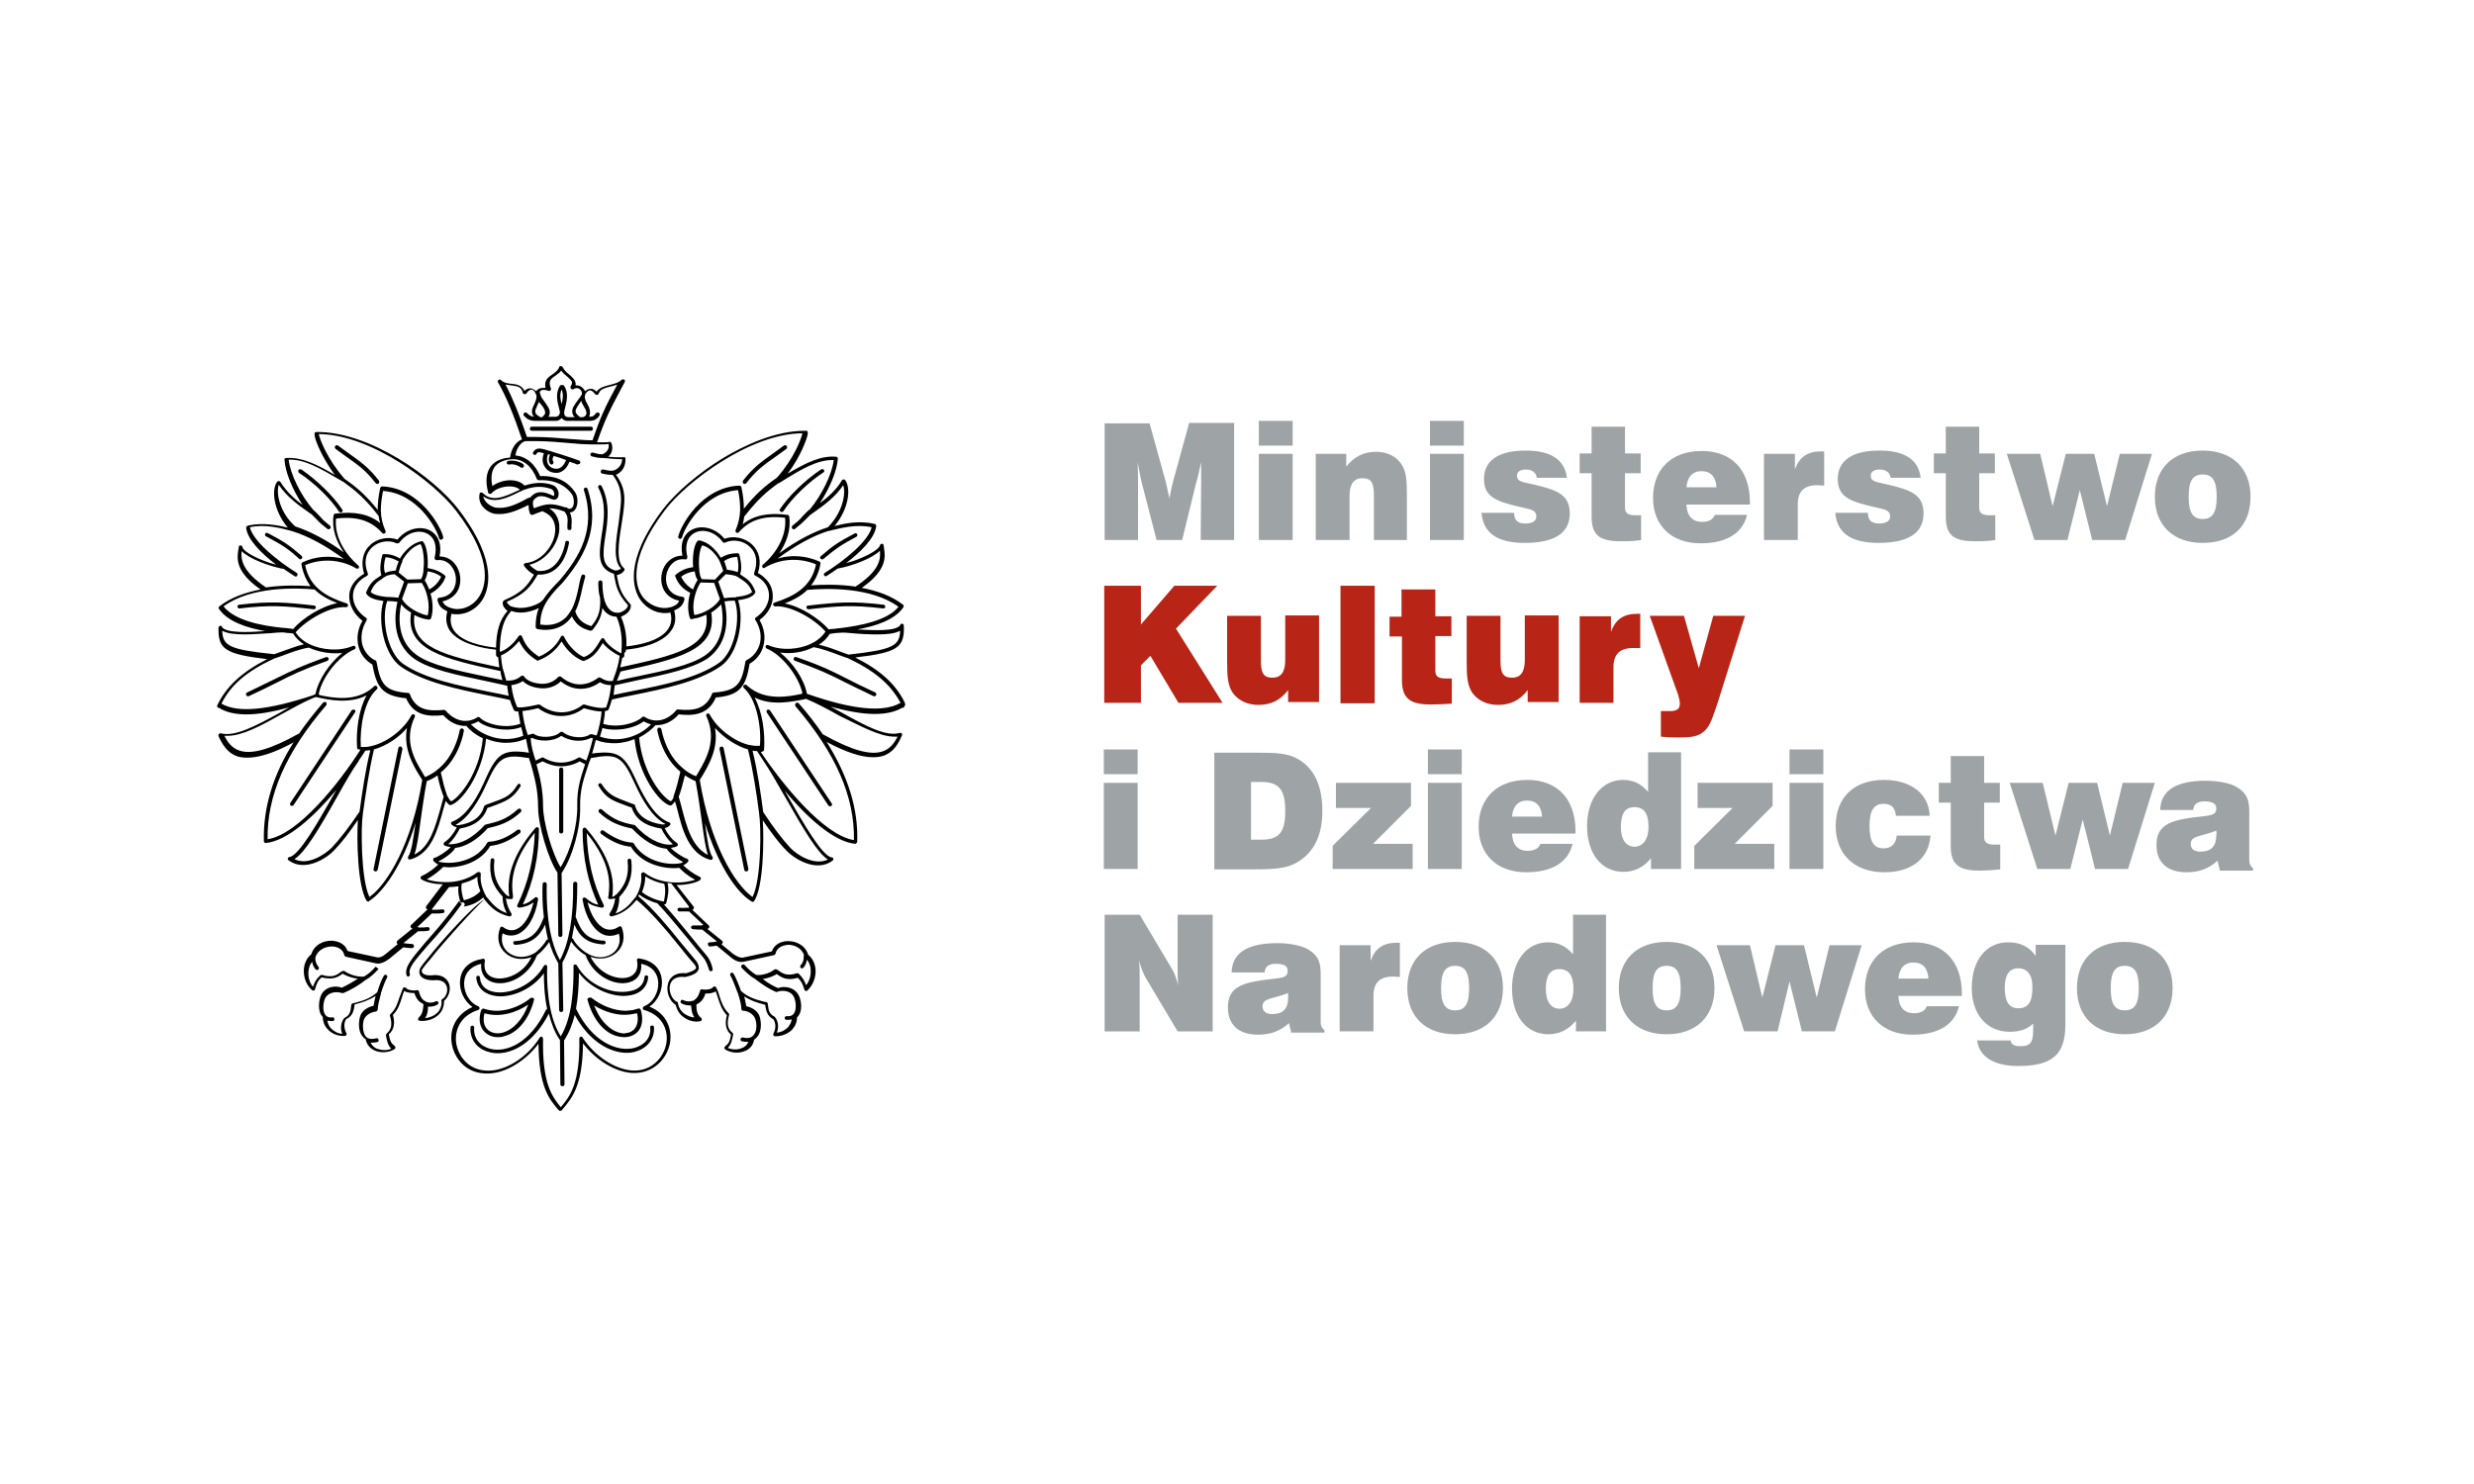
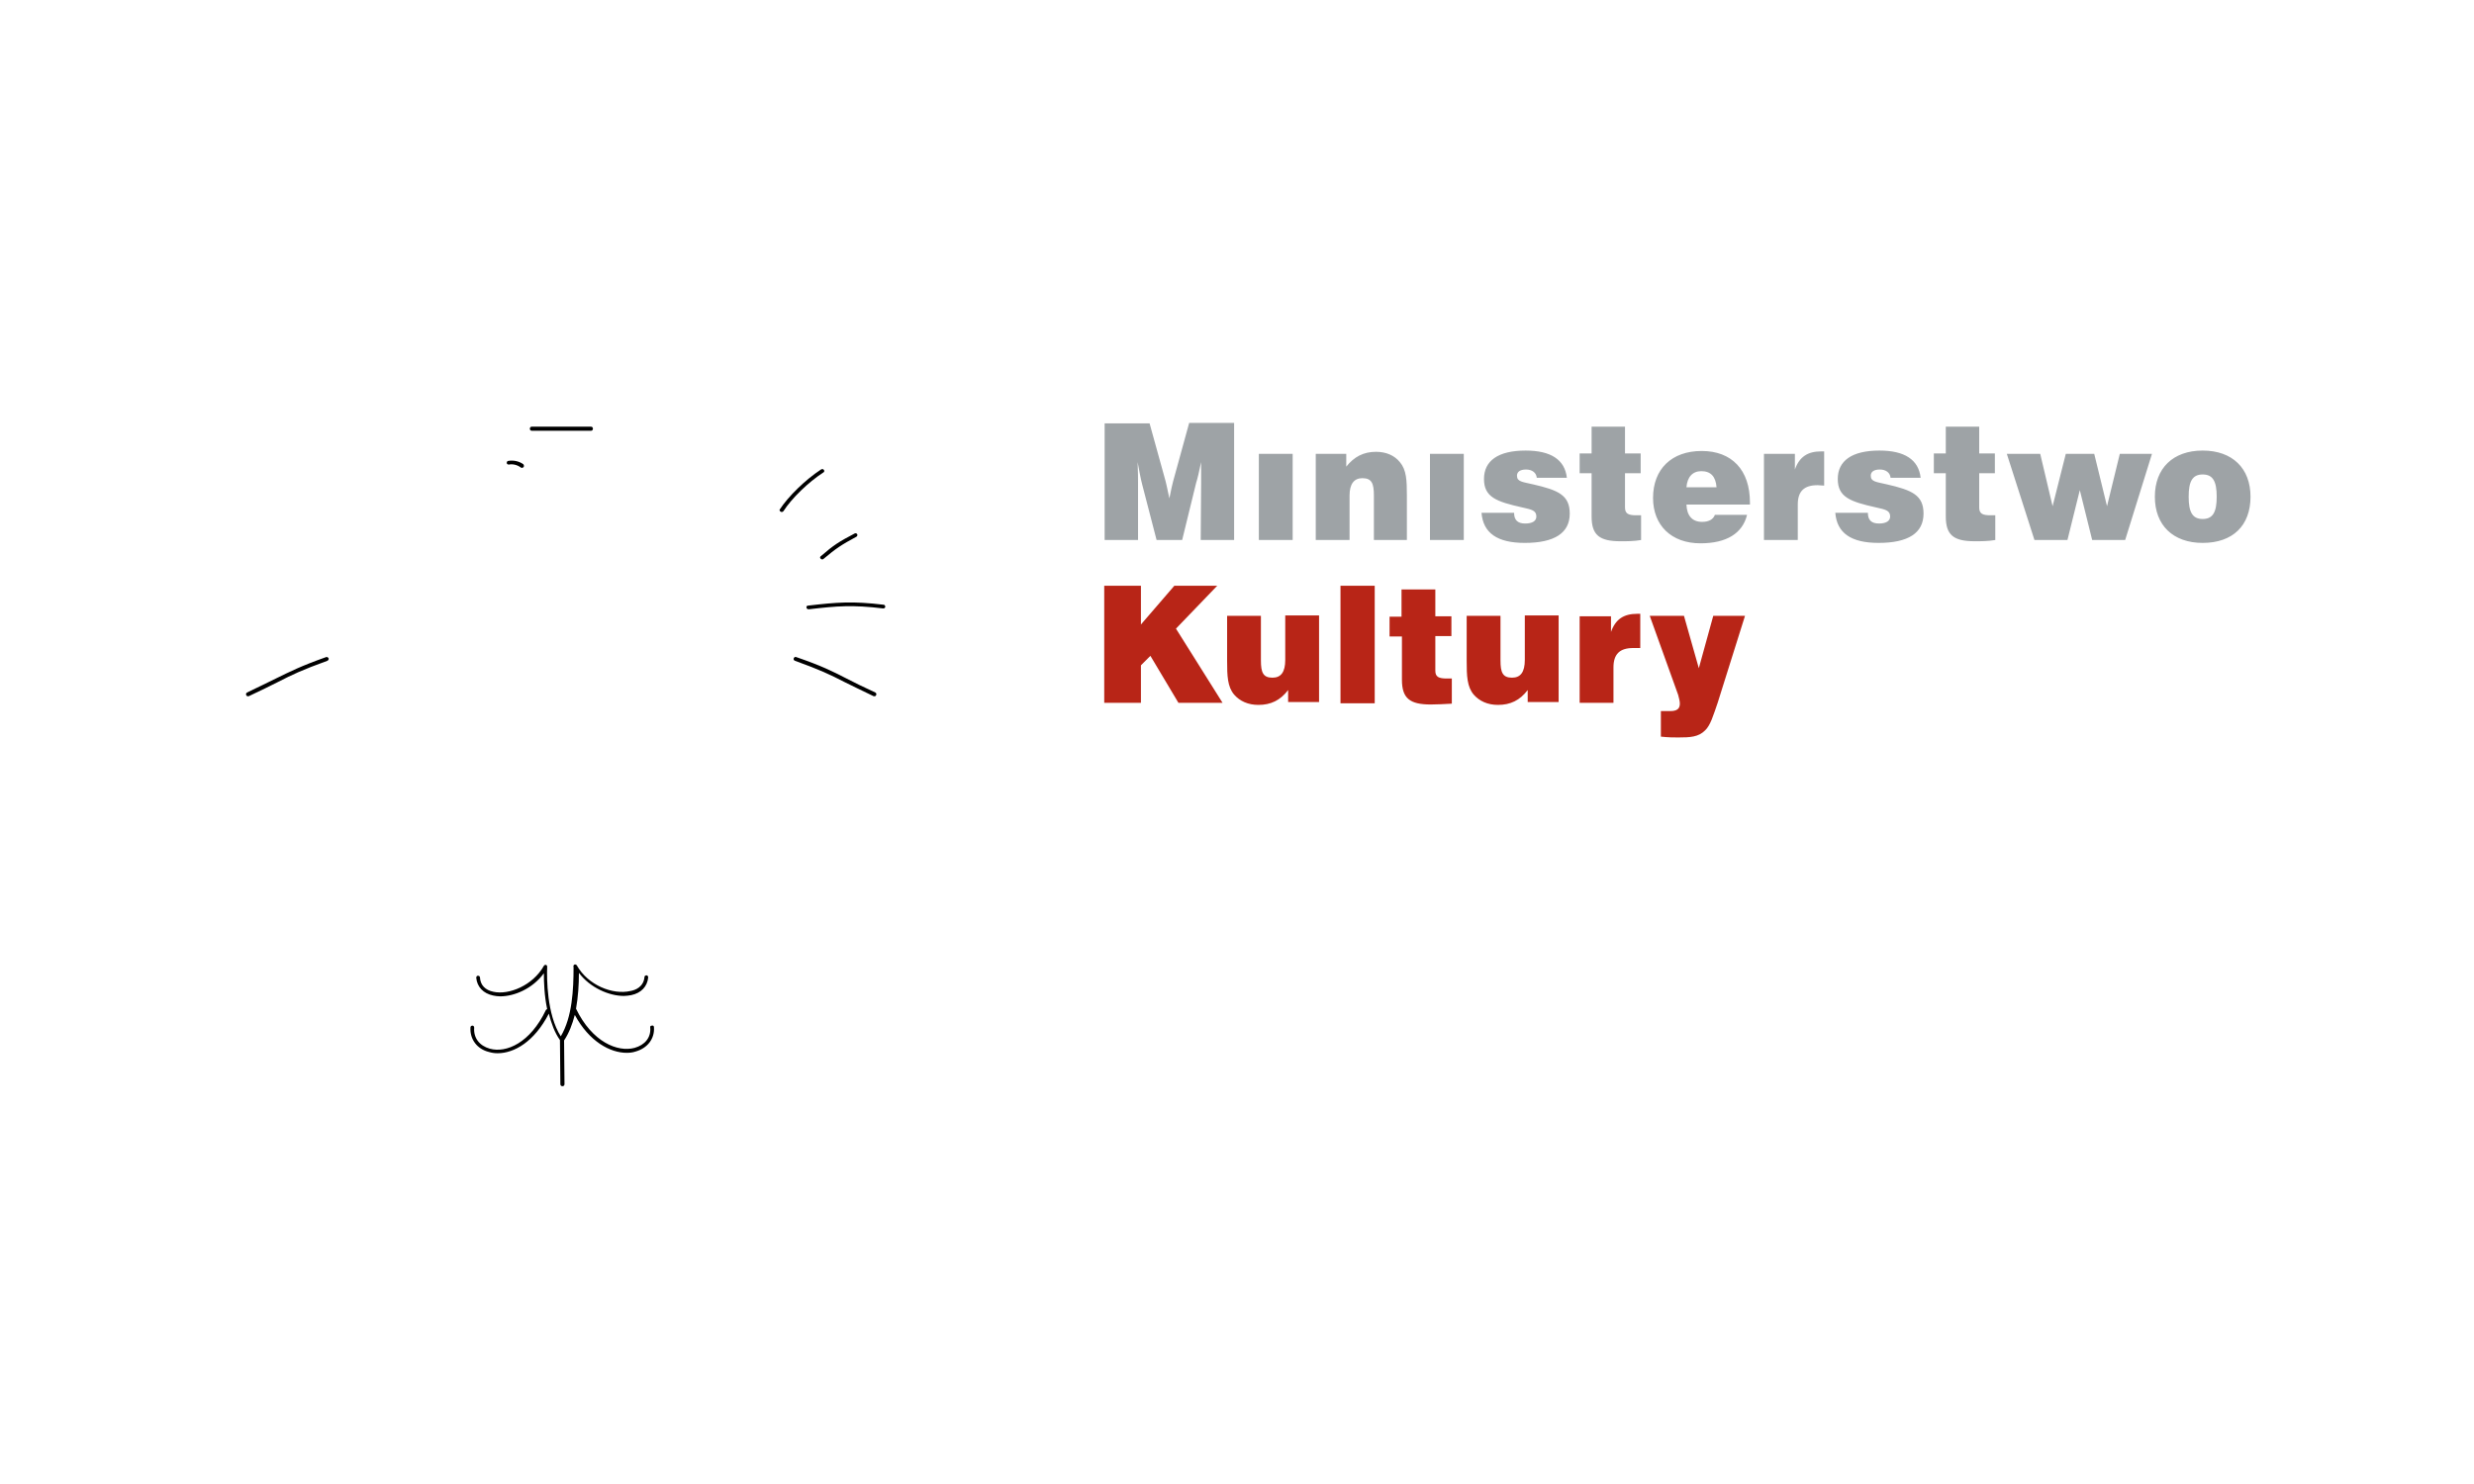
<svg xmlns="http://www.w3.org/2000/svg" version="1.1" id="Warstwa_1" x="0" y="0" viewBox="0 0 600 360" xml:space="preserve">
  <style>.st0{fill:#9ea3a6}</style>
  <path class="st0" d="M291.2 131l.1-13.9v-5c-.5 2.4-.9 4.1-1.2 5l-3.4 13.9h-6.2l-3.5-13.5c-.4-1.5-.7-3.3-1.1-5.4.1 2.4.1 4.2.1 5.2V131h-8.1v-28.3h10.9l3.9 14.1c.1.4.4 1.7.9 4.1.4-2 .7-3.4.9-4.1l3.9-14.2h10.9V131h-8.1zm14.1-20.9h8.2V131h-8.2zm27.9 20.9v-10.8c0-2.9-.5-4.2-2.8-4.2-2 0-3.1 1.4-3.1 4.2V131h-8.2v-20.9h7.4v3.1c1.9-2.4 4.2-3.6 7.2-3.6 2.5 0 4.5.9 5.8 2.5 1.6 1.9 1.7 4.4 1.7 8.1V131h-8zm13.6-20.9h8.2V131h-8.2zm23 21.6c-6.7 0-10.1-2.4-10.5-7.3h7.9c0 1.8.9 2.6 2.7 2.6 1.7 0 2.7-.6 2.7-1.7 0-1.5-1.2-1.7-3.4-2.2-6.3-1.4-9.3-2.5-9.3-6.9s3.4-6.9 10.1-6.9c6.1 0 9.5 2.2 10 6.6h-7.3c-.1-1.2-1.1-2-2.6-2s-2.2.6-2.2 1.5c0 1.5 1.4 1.5 3.9 2.1 6.1 1.4 8.9 2.6 8.9 7.1 0 4.7-3.7 7.1-10.9 7.1m23.2-.4c-5.1 0-7-1.5-7-6v-10.5h-2.9V110h2.9v-6.5h8.1v6.5h3.8v4.8h-3.8v8.3c0 1.5.8 1.9 2.7 1.9h1.2v6c-1.7.3-3.4.3-5 .3m16-8.9c.1 2.7 1.4 4.2 3.8 4.2 1.6 0 2.7-.6 3.1-1.7h7.8c-1.1 4.5-5 6.9-11.3 6.9-7.1 0-11.5-4.4-11.5-11 0-7 4.5-11.4 11.8-11.4 7.3 0 11.7 4.6 11.7 12.5v.5H409zm3.6-8.1c-2.1 0-3.4 1.4-3.6 3.9h7.3c-.2-2.6-1.4-3.9-3.7-3.9m28.2 3.4c-3.3 0-4.8 1.5-4.8 4.7v8.6h-8.2v-20.9h7.5v3.8c1.1-3.1 3.1-4.4 6.4-4.4h.7v8.3c-.6 0-1.1-.1-1.6-.1m14.8 14c-6.7 0-10.1-2.4-10.5-7.3h7.9c0 1.8.9 2.6 2.7 2.6 1.7 0 2.7-.6 2.7-1.7 0-1.5-1.2-1.7-3.4-2.2-6.3-1.4-9.3-2.5-9.3-6.9s3.4-6.9 10.1-6.9c6.1 0 9.5 2.2 10 6.6h-7.3c-.1-1.2-1.1-2-2.6-2s-2.2.6-2.2 1.5c0 1.5 1.4 1.5 3.9 2.1 6.1 1.4 8.9 2.6 8.9 7.1 0 4.7-3.7 7.1-10.9 7.1m23.3-.4c-5.1 0-7-1.5-7-6v-10.5H469V110h2.9v-6.5h8.1v6.5h3.8v4.8H480v8.3c0 1.5.8 1.9 2.7 1.9h1.2v6c-1.8.3-3.5.3-5 .3m36.5-.3h-8l-3-12.1-3 12.1h-8l-6.7-20.9h8.1l3 12.7 3.2-12.7h6.9l3.1 12.7 3.1-12.7h7.8zm18.8.7c-7.2 0-11.6-4.3-11.6-11.2 0-6.9 4.4-11.2 11.6-11.2 7.2 0 11.6 4.3 11.6 11.2 0 7-4.3 11.2-11.6 11.2m0-16.6c-2.5 0-3.4 1.7-3.4 5.4s.9 5.4 3.4 5.4 3.4-1.7 3.4-5.4-.9-5.4-3.4-5.4" />
  <path d="M285.8 170.5l-6.8-11.4-2.3 2.3v9.1h-8.9v-28.4h8.9v9.4l8.1-9.4h10.4l-10 10.4 11.3 18zm26.6 0v-3.1c-1.9 2.5-4.2 3.6-7.2 3.6-2.5 0-4.5-.9-5.9-2.5-1.6-1.9-1.7-4.5-1.7-8.2v-10.9h8.2v10.8c0 2.9.5 4.2 2.8 4.2 2.1 0 3.1-1.4 3.1-4.3v-10.8h8.2v21h-7.5zm12.7-28.4h8.3v28.5h-8.3zm21.9 28.8c-5.1 0-7-1.5-7-6v-10.5h-3v-4.8h2.9V143h8.2v6.5h3.9v4.8h-3.9v8.4c0 1.5.8 1.9 2.8 1.9h1.2v6.1c-1.8.1-3.6.2-5.1.2m23.5-.4v-3.1c-1.9 2.5-4.2 3.6-7.2 3.6-2.5 0-4.5-.9-5.9-2.5-1.6-1.9-1.7-4.5-1.7-8.2v-10.9h8.2v10.8c0 2.9.5 4.2 2.8 4.2 2.1 0 3.1-1.4 3.1-4.3v-10.8h8.2v21h-7.5zm25.6-13.3c-3.3 0-4.8 1.5-4.8 4.7v8.6h-8.2v-21h7.6v3.8c1.1-3.1 3.1-4.4 6.4-4.4h.7v8.3h-1.7m20.5 13.2c-1.1 3.2-1.8 5.6-3.1 6.8-1.6 1.6-3.6 1.7-6.5 1.7-1 0-2.4 0-4.2-.2v-6.2h2.3c1.5 0 2.3-.5 2.3-1.8 0-.6-.2-1.3-.4-2.1l-6.9-19.2h8.3l3.6 12.7 3.5-12.7h7.7l-6.6 21z" fill="#b82517" />
-   <path class="st0" d="M267.7 181.8h8.2v6h-8.2v-6zm0 8.1h8.2v20.9h-8.2v-20.9zm45.9 19.8c-2.4 1.1-5.6 1.2-10 1.2h-9.1v-28.3h10.8c4 0 7.1.1 9.6 1.6 3.9 2.3 5.8 6.5 5.8 12.6 0 6.3-2.4 10.7-7.1 12.9m-7.7-20h-2.5v14h2.4c4.4 0 5.9-1.7 5.9-7 0-5.1-1.5-7-5.8-7m17.3 21.1v-5.6l9.3-9.2H324v-6.1h18.2v5.6l-9.2 9.2h9.6v6.1zm23.1-29h8.2v6h-8.2v-6zm0 8.1h8.2v20.9h-8.2v-20.9zm20.4 12.3c.1 2.7 1.4 4.2 3.8 4.2 1.6 0 2.7-.6 3.1-1.7h7.8c-1.1 4.5-5 6.9-11.3 6.9-7.1 0-11.5-4.4-11.5-11 0-7 4.5-11.4 11.8-11.4 7.3 0 11.7 4.6 11.7 12.5v.5h-15.4zm3.6-8c-2.1 0-3.4 1.4-3.6 3.9h7.3c-.2-2.6-1.4-3.9-3.7-3.9m30.1 16.6v-2.6c-1.8 2.2-4 3.3-6.7 3.3-5.2 0-8.8-4.3-8.8-11.1s3.7-11.2 8.7-11.2c2.5 0 4.4.9 6.1 2.9v-9.6h8v28.3h-7.3zm-4-15c-2.3 0-3.3 1.6-3.3 4.8 0 3.1 1.3 4.8 3.3 4.8 2 0 3.4-1.7 3.4-4.8 0-3.3-1.1-4.8-3.4-4.8m14.5 15v-5.6l9.3-9.2h-8.5v-6.1h18.2v5.6l-9.2 9.2h9.6v6.1zm23.1-29h8.2v6H434v-6zm0 8.1h8.2v20.9H434v-20.9zm23 21.7c-7.3 0-11.8-4.4-11.8-11.2 0-6.9 4.4-11.2 11.7-11.2 6.7 0 10.9 3.5 11.1 8.7h-8.2c-.2-2-1.1-2.9-3-2.9-2.4 0-3.4 1.7-3.4 5.4s1 5.4 3.4 5.4c1.9 0 3-1.1 3.2-3.1h8.2c-.4 5.5-4.5 8.9-11.2 8.9m23.1-.4c-5.1 0-7-1.5-7-6v-10.5h-2.9v-4.8h2.9v-6.5h8.1v6.5h3.8v4.8h-3.8v8.3c0 1.5.8 1.9 2.7 1.9h1.2v6c-1.8.2-3.5.3-5 .3m36-.4h-8l-3-12-3 12h-8l-6.7-20.9h8l3.1 12.8 3.2-12.8h6.9l3.1 12.8 3.1-12.8h7.8zm22.2 0l-.5-2c-2.1 1.9-4.4 2.8-7.5 2.8-4.7 0-7.3-2.4-7.3-6.6 0-4.6 2.9-5.9 8.9-6.7 3.9-.5 5.6-.3 5.6-2.2 0-1.2-1-1.7-2.9-1.7-1.7 0-2.6.7-2.7 2.1h-8c.1-4.7 3.8-7.1 11-7.1 3.8 0 6.6.8 8 1.8 2.2 1.5 2.6 3.1 2.6 5.9v11.7c0 .7.3 1.4.9 1.8v.6h-8.1zm-.8-9.3c-3.8 1.5-6.2 1.2-6.2 3.2 0 1.2.8 1.9 2.3 1.9 2.7 0 3.9-1.3 3.9-4 .1-.4.1-.7 0-1.1m-251.9 48.7l-7.8-13.1c-.4-.7-1-2.1-1.6-4.1.2 1.4.2 2.7.2 3.9v13.3h-8.5v-28.3h8.5l7.8 13.1c.5.7 1 2.1 1.6 4.1-.2-1.2-.2-2.5-.2-3.9v-13.3h8.5v28.3h-8.5zm27.5 0l-.5-2c-2.1 1.9-4.4 2.8-7.5 2.8-4.7 0-7.3-2.4-7.3-6.6 0-4.6 2.9-5.9 8.9-6.7 3.9-.5 5.6-.3 5.6-2.2 0-1.2-1-1.7-2.9-1.7-1.7 0-2.6.7-2.7 2.1h-8c.1-4.7 3.8-7.1 11-7.1 3.8 0 6.6.8 8 1.8 2.2 1.5 2.6 3.1 2.6 5.9v11.6c0 .7.3 1.4.9 1.8v.6h-8.1zm-.7-9.3c-3.8 1.5-6.2 1.2-6.2 3.2 0 1.2.8 1.9 2.3 1.9 2.7 0 3.9-1.3 3.9-4v-1.1m25.5-4c-3.3 0-4.8 1.5-4.8 4.7v8.6h-8.2v-20.9h7.5v3.8c1.1-3.1 3.1-4.4 6.4-4.4h.7v8.3c-.6 0-1.1-.1-1.6-.1m15 14c-7.2 0-11.6-4.3-11.6-11.2 0-6.9 4.4-11.2 11.6-11.2 7.2 0 11.6 4.2 11.6 11.2 0 6.9-4.4 11.2-11.6 11.2m0-16.6c-2.5 0-3.4 1.7-3.4 5.4s.9 5.4 3.4 5.4 3.4-1.7 3.4-5.4-.9-5.4-3.4-5.4m29.3 15.9v-2.6c-1.8 2.2-4 3.3-6.7 3.3-5.2 0-8.8-4.3-8.8-11.1s3.7-11.2 8.7-11.2c2.5 0 4.4.9 6.1 2.9v-9.6h8v28.3h-7.3zm-4-15.1c-2.3 0-3.3 1.6-3.3 4.8 0 3.1 1.3 4.8 3.3 4.8s3.4-1.7 3.4-4.8c0-3.2-1.1-4.8-3.4-4.8m26 15.8c-7.2 0-11.6-4.3-11.6-11.2 0-6.9 4.4-11.2 11.6-11.2s11.6 4.2 11.6 11.2c0 6.9-4.4 11.2-11.6 11.2m0-16.6c-2.5 0-3.4 1.7-3.4 5.4s.9 5.4 3.4 5.4 3.4-1.7 3.4-5.4-.9-5.4-3.4-5.4m40.8 15.9h-8l-3-12.1-2.9 12.1H423l-6.7-20.9h8.1l3 12.7 3.2-12.7h6.9l3.1 12.7 3.1-12.7h7.8zm15.4-8.6c.1 2.7 1.4 4.2 3.8 4.2 1.6 0 2.7-.6 3.1-1.7h7.8c-1.1 4.5-5 6.9-11.3 6.9-7.1 0-11.5-4.4-11.5-11 0-7 4.5-11.4 11.8-11.4 7.3 0 11.7 4.6 11.7 12.5v.5h-15.4zm3.6-8.1c-2.1 0-3.4 1.4-3.6 3.9h7.3c-.2-2.6-1.4-3.9-3.7-3.9m25.4 25.1c-5.9 0-9.4-2.3-9.9-6.2h8.1c.2 1 .9 1.4 2.4 1.4 2.7 0 3.1-1.2 3.1-4.4v-1.1c-1.4 1.4-3.3 2-5.7 2-5.5 0-9.2-4.2-9.2-10.6 0-6.9 3.6-11.1 8.8-11.1 2.9 0 5.1 1 6.7 3.3v-2.7h7.2v19.3c0 7.4-3.2 10.1-11.5 10.1m.1-23.7c-2.2 0-3.3 1.6-3.3 4.7 0 3.3 1 5 3.3 5 2.4 0 3.4-1.6 3.4-4.9.1-3.1-1.2-4.8-3.4-4.8m25.8 16c-7.2 0-11.6-4.3-11.6-11.2 0-6.9 4.4-11.2 11.6-11.2 7.2 0 11.6 4.2 11.6 11.2 0 6.9-4.4 11.2-11.6 11.2m0-16.6c-2.5 0-3.4 1.7-3.4 5.4s.9 5.4 3.4 5.4 3.4-1.7 3.4-5.4-.9-5.4-3.4-5.4" />
-   <path d="M186.1 172.2c-.2.1-.3.4-.1.7l14.9 22.5c.1.1.2.2.4.2.1 0 .2 0 .3-.1.2-.1.3-.4.1-.6l-14.9-22.5c-.2-.3-.5-.3-.7-.2zm-88.9 8.9c-.3-.1-.5.1-.6.4l-6 29.3c-.1.3.1.5.4.6h.1c.2 0 .4-.2.5-.4l6-29.3c0-.3-.2-.5-.4-.6zm-21.1-33.3c.3 0 .5-.2.5-.4 0-.3-.2-.5-.4-.5-6.9-.8-10.7-1.1-18.2-.2-.3 0-.4.3-.4.5 0 .3.3.4.5.4 7.4-.9 11-.6 18 .2zm99.4 33.7c-.1-.3-.3-.4-.6-.4-.3.1-.4.3-.4.6l6 29.3c0 .2.2.4.5.4h.1c.3-.1.4-.3.4-.6l-6-29.3z" />
-   <path d="M219.5 170.7s-.1 0 0 0c0-.1 0-.1-.1-.2v-.1c-2.2-4.5-6-7.9-12-10.9 10.3-1.2 12-2.4 11.8-7.7 0-.3-.2-.5-.5-.5-.2 0-.4.2-.4.4-1.2 1.5-6.3 1.2-10.4 1 4.4-.8 9.1-2.3 11.2-5.4.1-.2.1-.5-.1-.6-2.8-2.2-6.4-3.4-10-4.1 6.2-4.3 5.7-7.6 5.4-9.6 0-.2-.1-.5-.1-.7 0-.2-.2-.4-.4-.4s-.4.1-.5.4c-.3 1.2-4.3 3.3-8.2 4.3 3.3-2.5 7-6 7.3-9 0-.2-.1-.5-.4-.5-3.7-.9-7.3-.1-9.7.5 3.5-4.2 4-9.2 2.6-11.1-.1-.1-.2-.2-.4-.2s-.3.1-.4.2c-1.4 2.4-3.5 4.2-5.4 5.6 2.4-3.6 4.2-7.9 4.4-10.8 0-.3-.2-.5-.4-.5-3.7-.3-7 1.3-11.8 4.1 1.8-2.3 2.9-4.5 3.6-6 .4-.9 1.7-3.8 1.2-4.3-.1-.1-.2-.1-.3-.1h-.3c-7.3 0-14.8 3.6-19.8 6.6-5.9 3.6-11.4 8.3-14.5 12.3-9.9 13-7.2 19.8-5.6 22.1 2 2.8 5.1 3.6 7.3 3.1.4 1.5.2 2.8-.5 3.9-1.9 3-7.2 4-10.2 4.3.1-1.9-.1-4.5-1.3-7.2 1.5-.6 2.4-1.5 2.4-2.7 0-.1 0-.2-.1-.3-2.5-2.7-2.8-4.5-3.2-6.5 0-.2-.1-.4-.1-.6.8-.1 1.5-.6 1.8-1.1.1-.2.1-.5-.1-.6-1.9-1.5-1.3-6-.6-10.3.3-1.9.6-3.8.7-5.5.2-2.7-.5-4.8-2-6.8 1.6-.8 2.3-2 2.3-3.9 0-.1 0-.3-.1-.3-.1-.1-.2-.1-.3-.1-1.2.1-2.6 0-3.8-.1.8-.7 1.3-1.8.8-3.3-.1-.2-.3-.4-.5-.3-.4.1-1 .1-1.8.1h-1.2c2-5.7 3-7.7 6.7-14.6.1-.2.1-.5-.1-.6-.2-.1-.4-.1-.6 0-.8.8-1.9 1-3 1.3-1.2.3-2.4.6-3.1 1.6-.9-.9-1.9-.9-2.8-.1-.1-.2-.2-.4-.4-.6-.5-.6-1.2-.9-1.9-.8.2-1.1-.7-1.9-1.5-2.6-.6-.5-1.3-1.1-1.6-1.8-.1-.2-.3-.3-.5-.3s-.4.1-.4.3c-.3.8-.9 1.2-1.6 1.7-1 .7-2.1 1.4-1.7 3.3h-.6c-.8 0-1.2.3-1.5.6l-.2.2c-.4-.4-.9-.7-1.4-.7-.4 0-.8.1-1.4.6-.7-1.4-2-1.6-3.2-1.7-.9-.1-1.8-.2-2.5-.9-.2-.2-.4-.2-.6 0-.2.1-.2.4-.1.6 1.9 3.2 3.8 7.9 5.8 13.8-1.3.4-2.6 2.1-2.9 4.4-1.4.1-3.5.5-4.7 2.2-1.1 1.5-1.3 3.6-.6 6.3 0 .2.2.3.4.3s.4 0 .5-.2c.6-.8 2.4-1.6 4.2-1.6.8 0 1.8.1 2.6.8-.2.1-.5.2-.7.3-3 1.4-6.1 2.8-8.3.5-.1-.1-.3-.2-.5-.1-.2 0-.3.2-.3.4-.4 2 1 4 3.4 4.7.5.1 1 .1 1.5.1 2.4 0 4.7-1.1 7-2.2 0 .8.1 1.7.4 2.2.1.1.2.2.4.2h.2c1-.4 1.7-.7 2.4-.9 0 0 .1 0 .1.1 3 1.2 3.1 3.8 2.9 5.2-.4 3.2-3.3 6.9-7.1 7.3-.2 0-.3.1-.4.2-.1.1-.1.3 0 .4.5.9 1.5 1.7 2.4 2.2-1.6 2.7-2.8 4.3-7.2 6.2-.1.1-.2.1-.3.3-.3.8.3 1.7 1.1 2.3-2 2.2-2.7 5-2.8 8.9-3.1-.3-8.4-1.3-10.3-4.3-.7-1.1-.9-2.4-.5-3.9 2.3.5 5.4-.4 7.3-3.1 1.6-2.3 4.4-9.1-5.5-22.1-6-7.9-21.8-19.1-34.6-18.9-.1 0-.2.1-.3.1-.5.6.8 3.5 1.2 4.3.7 1.5 1.9 3.7 3.6 6-4.8-2.8-8.1-4.3-11.8-4.1-.3 0-.5.2-.4.5.2 3 2 7.3 4.4 10.9-1.9-1.4-3.9-3.2-5.4-5.6-.1-.1-.2-.2-.4-.2s-.3.1-.4.2c-1.4 1.9-.9 6.9 2.6 11.1-2.4-.6-6.1-1.3-9.7-.5-.2.1-.4.3-.4.5.3 3 4 6.5 7.3 9-3.9-1-8-3.1-8.2-4.3 0-.2-.3-.4-.5-.4s-.4.2-.4.4 0 .4-.1.7c-.3 2-.8 5.3 5.4 9.6-3.6.7-7.2 1.9-10 4.1-.2.2-.2.4-.1.6 2.1 3.1 6.8 4.6 11.2 5.4-4.1.3-9.2.5-10.4-.9 0-.2-.2-.4-.4-.4-.3 0-.4.2-.5.4v.2c-.1 5.1 1.7 6.3 11.8 7.5-6.1 3.1-9.9 6.6-12.1 11.2-.1.2 0 .5.2.6h.2c1.7 1.1 4 1.6 6.7 1.6 2.9 0 6.3-.6 10.4-1.7-.8.4-1.7.9-2.5 1.4-5.5 3-10.7 5.8-14.1 4.9-.2-.1-.5.1-.6.3v.4c1 2.1 2.2 4.1 4.6 4.9.7.2 1.5.3 2.4.3 2.9 0 6.6-1.2 11.2-3.7-5 7.9-7.4 15.9-7.2 23.9v.1c0 .2.2.4.5.4 5.1-.5 11.5-6.2 17.1-12.9-.3.5-.5.9-.8 1.4-3.7 6.5-8.3 14.6-10.6 14.9-.2 0-.3.2-.4.3 0 .2 0 .4.2.5 3.9 2.9 9.2-.4 11.1-2.5 1.7-1.7 3.6-4.2 5.7-7.3-.3 4.8-.1 16 2.1 19.6.1.1.2.2.4.2.1 0 .2 0 .2-.1 3.6-2.3 8.2-8.9 11.3-19-.6 4.1-1 7.1-1.8 8.2-.1.2-.1.4 0 .5.1.1.2.2.4.2h.1c5.2-1.4 6.7-7.4 8-12.1l.6-2.1c.2.3.5.6.8.9.1.1.3.1.4.1 2.5-.6 7.7-7.3 8.6-16.1 1.4.6 3.1 1 4.8 1 1.4 0 2.9-.2 4.4-.8.1 0 .1-.1.2-.1h.3c.2 1.1.4 2.2.7 3.3-6.7-1-7.9.4-11 7.4-2.3 5.1-5 8.4-7.6 9.3-.1.1-.3.2-.3.3 0 .1 0 .3.1.4.3.3.8.6 1.3.7-.6 1.2-1.7 2.8-3 3.6-.1.1-.2.2-.2.4s.1.3.2.4c.4.2 1 .3 1.5.4-.9 1-3.1 2.4-3.9 2.6-.2 0-.3.1-.3.3-.1.1 0 .3 0 .4.2.3.7.7 1.2.9-.8.8-2.1 1.9-4 2.8-.2.1-.3.2-.3.4s.1.3.2.4c.9.6 2.8 1.2 5.2 1.2l-4 5.3c-.1.1-.1.2-.1.4 0 .1.1.2.2.3l.2.1-4 3.8c-.1.1-.2.3-.1.5s.2.3.4.3h.1l-3.6 2.9-.2.2c0 .1-.1.1-.1.2 0 .2.1.5.3.5l-2.8 2.3c-.9.8-1.7 1.1-2.4.9l-7-1.5c-.5-1.5-1.9-2.4-3.9-2.5-2 0-4.2 1-4.9 3.3-1 .8-1.7 2.1-1.8 3.7-.1 1.9.6 3.8 2 5 .1.1.3.1.4.1.2 0 .3-.2.3-.3.5-1.7.8-2.2 1.6-2.9 2.8.7 4-.1 5.1-.9.8.5 2.3 1.1 3.7 1.2-1.2.8-2.6 1.6-3.9 2.2-1.6-.6-3.8-.2-4.8 1.4-.8 1.3-1.2 4.4.2 5.7 0 1.1.4 2.2 1.2 3 1 1.1 2.5 1.7 4.1 1.6.2 0 .3-.1.4-.2.1-.1.1-.3 0-.5-.9-1.7-.3-3.1 0-3.4 1.4-.7 1.8-1.7 2-3.5l.2-.1c1.6-.4 3.2-.9 4.9-2-.2.9-.4 1.7-.5 2.4-1.2.2-2.9 1.1-3.3 2.7-.4 1.6-.3 3.3.4 4.4.3.4.6.8 1 1 .2 1.2 1 2.2 2.1 2.7 1.5.7 3.5.6 4.9-.3.1-.1.2-.2.2-.4s-.1-.3-.2-.4c-.8-.6-1.1-1.1-1.4-2.8 1.2-1 1.6-2.6 1-4.7 1.3-1.3 1.7-2.7 2.2-4.3.2-.5.3-1 .5-1.5.7.4 1.7.5 2.5.5.5 1.5 1.1 2.1 2.2 2.7v.2c-.1.9-.1 2.1-1.1 3-.1.1-.2.3-.2.5s.2.3.3.3c.9.2 3 0 4.4-1.2 1.1-.9 1.6-2.1 1.6-3.6 1.2-1 1.7-2.8 1.2-4.2-.6-1.5-2.1-2.3-4.2-2-1.4.1-2.1-.3-2.3-.7-.2-.3-.1-.6.1-.9.3-.4.7-1 1.7-2.1l.4-.5c2.4-3.1 10.6-12.3 12.9-14.2 1.1 1.4 2.8 3.4 6 4.1.1 0 .3 0 .4-.1.1-.1.2-.2.2-.3 0-.2-.1-.4-.3-.7-.3-.5-.9-1.6-1.1-3.3.3.2.6.2 1.1.2h.1c.1 0 .3 0 .4-.1.1-.1.1-.2.1-.4v-.4c-.3-2.3-.9-7.5 5.3-15.2-.2 6.3-1.6 12.2-4.2 17.5-.1.2-.1.3 0 .5.1.1.3.2.5.2 1.7-.3 2.4-.6 3.4-1.3-.8 3.3-2.3 5.7-4.1 6.5-1.1.5-2.2.3-3.3-.5-.1-.1-.3-.1-.4-.1-.1 0-.2.1-.3.3-.9 2.4-.4 4.7 1.4 6.2 1.6 1.4 4 1.7 6.2.9-2.1 4.3-6.6 5.7-9.1 5-1.8-.5-2.6-2-2.2-4.1 0-.2 0-.3-.1-.4-.1-.1-.3-.2-.4-.1-3.2.5-5.2 2.3-5.5 5.1-.3 2.6 1 5.2 3 6.6-3.5 1.5-5.5 4.7-5.1 8.4.4 3.5 3 7.4 7.9 7.7 5 .4 10.2-3.2 13.2-7.2.1 10.3 2.5 13.3 4.7 15.9l.2.2c.1.1.2.2.4.2.1 0 .3-.1.4-.2l.3-.4c2.2-2.6 4.7-5.6 4.8-15.8 3.1 4.1 7.9 7 12 7.2 5.1.2 8.4-3.5 9.1-7.3.5-3-.5-7-5-8.8 2-1.3 3.3-4 3-6.6-.3-2.8-2.3-4.6-5.5-5.1-.1 0-.3 0-.4.1-.1.1-.2.3-.1.4.4 2.1-.4 3.6-2.2 4.1-2.5.7-6.9-.7-9.1-5 2.2.8 4.5.5 6.2-.9 1.8-1.5 2.3-3.8 1.4-6.2 0-.1-.2-.2-.3-.3-.1 0-.3 0-.4.1-1.2.8-2.3.9-3.4.5-1.8-.8-3.4-3.2-4.2-6.4.9.7 1.6.9 3.4 1.3.2 0 .4 0 .5-.2.1-.1.1-.3 0-.5-2.6-5.2-3.9-10.9-4.1-17.4 6.1 7.5 5.6 12.5 5.3 15 0 .2 0 .3-.1.5 0 .1 0 .3.1.4.1.1.2.1.4.1h.1c.4 0 .7-.1 1.1-.2-.2 1.8-.8 2.8-1.1 3.3-.2.3-.3.5-.3.7 0 .1.1.3.2.3.1.1.2.1.4.1 3.1-.7 4.9-2.7 6-4 3.5 2.9 7.1 7.2 10.5 11.4 1.1 1.4 2.3 2.9 3.5 4.2.3.4.5.8.4 1-.2.4-1 .8-2.4 1.2-3.3-.3-4.2 1.7-4.4 2.6-.5 1.9.4 4.2 1.9 5.1.3 1.3 1 2.4 2.1 3.1 1.3.9 3 1.1 3.9.8.2 0 .3-.2.3-.3 0-.2 0-.4-.2-.5-1-.8-1.1-2-1.1-3v-.2c1.1-.6 1.7-1.2 2.2-2.7.8.1 1.8-.1 2.5-.5.2.5.3 1 .5 1.5.5 1.5.9 2.9 2.2 4.3-.6 2.1-.2 3.7 1 4.7-.3 1.7-.6 2.2-1.4 2.8-.1.1-.2.2-.2.4s.1.3.2.4c1.5.9 3.4 1 4.9.3 1.2-.5 1.9-1.5 2.1-2.7.4-.2.7-.6 1-1 .7-1.1.8-2.8.4-4.4-.4-1.6-2.1-2.5-3.3-2.7-.1-.7-.3-1.5-.5-2.4 1.6 1.1 3.4 1.6 4.9 2l.2.1c.2 1.7.6 2.7 2 3.5.2.3.9 1.7 0 3.4-.1.1-.1.3 0 .5.1.1.2.2.4.2 1.6 0 3.1-.6 4.1-1.6.8-.9 1.2-1.9 1.2-3 1.5-1.3 1.1-4.4.2-5.7-1-1.6-3.3-2-4.8-1.4-1.2-.5-2.4-1.2-3.7-2.2 1.3-.2 2.6-.7 3.4-1.2 1.1.8 2.4 1.7 5.1.9.7.7 1.1 1.2 1.6 2.9 0 .2.2.3.3.3.2 0 .3 0 .4-.1 1.3-1.2 2.1-3.1 2-5-.1-1.6-.8-2.9-1.8-3.7-.7-2.3-2.9-3.3-4.9-3.3-1.9 0-3.4 1-3.9 2.5l-7 1.5c-.6.1-1.4-.2-2.4-.9l-2.8-2.3c.1-.1.2-.2.2-.3 0 0 0-.1.1-.1 0-.2 0-.3-.2-.5l-3.6-2.9h.1c.2 0 .3-.1.4-.3.1-.2 0-.4-.1-.5l-4-3.8.2-.1c.1-.1.2-.2.2-.3 0-.1 0-.3-.1-.4l-4.1-5.2c2.6 0 4.8-.6 5.7-1.2.1-.1.2-.3.2-.4 0-.2-.1-.3-.3-.4-1.9-.9-3.2-2-4-2.8.5-.2 1-.6 1.2-.9.1-.1.1-.3 0-.4-.1-.1-.2-.3-.3-.3-.8-.2-3-1.6-3.9-2.6.5-.1 1.1-.2 1.5-.4.1-.1.2-.2.2-.4s-.1-.3-.2-.4c-1.3-.8-2.4-2.4-3-3.6.5-.1 1-.4 1.3-.7.1-.1.1-.3.1-.4 0-.1-.2-.3-.3-.3-3.5-1.2-6.2-6.4-7.6-9.3-3.1-6.9-4.4-8.3-11.1-7.4.3-1 .6-2.1.9-3.3 1.5.6 3 .8 4.5.8 1.8 0 3.4-.4 4.9-1 .9 8.8 6.1 15.5 8.6 16.1.1 0 .3 0 .4-.1.4-.3.6-.6.8-.9.2.6.4 1.3.6 2.1 1.2 4.8 2.8 10.7 8 12.1h.1c.2 0 .3-.1.4-.2.1-.2.1-.4 0-.5-.8-1.1-1.3-4.1-1.8-8.2 3.1 10.1 7.6 16.8 11.3 19 .1 0 .2.1.2.1.2 0 .3-.1.4-.2 2.3-3.5 2.4-14.8 2.1-19.6 2.1 3.1 4 5.6 5.7 7.3 2 2.1 7.3 5.4 11.2 2.5.2-.1.2-.3.2-.5s-.2-.3-.4-.3c-2.3-.3-6.9-8.4-10.6-14.8-.3-.5-.5-.9-.8-1.4 5.6 6.7 12 12.4 17.1 12.9.2 0 .4-.2.5-.4.3-8-2.2-16-7.4-24.3 4.7 2.5 8.4 3.7 11.2 3.7.9 0 1.7-.1 2.4-.3 2.5-.8 3.7-2.8 4.6-4.9.1-.1.1-.3.1-.4-.1-.2-.3-.4-.6-.3-3.4 1-8.6-1.9-14-4.9-.9-.5-1.9-1-2.8-1.5 4.3 1.2 7.8 1.8 10.8 1.8 2.7 0 4.9-.5 6.6-1.5h.3c.4-.5.5-.7.4-1zm-12.9-17.1c2.1.2 4.2.3 6.2.3 2.3 0 4.3-.2 5.5-.9-.1 3.7-1.8 4.6-12.5 5.8-.5-.2-1.1-.4-1.7-.6-1.8-.7-3.7-1.4-5.5-1.8 1.1-.7 2-1.6 2.6-2.6l.5-.1c.6-.1 1.3-.2 2-.2.8-.1 1.8 0 2.9.1zm-3-1.2h-.2c-.7.1-1.3.2-1.9.2l-.5.1c-2.2-2.5-6.7-5.6-10.7-6.3 2-.8 4-1.8 5.5-3.3 4.5-.4 15.4-.8 22.1 4.1-2.7 3.4-9.4 4.6-14.3 5.2zm7.8-24.5c-.8 3.4-6.5 8-11.4 11.1-.2.1-.3.4-.1.6.1.2.4.3.6.1.6-.4 1.6-1 2.7-1.8h.1c3.3-.6 8.2-2.4 10.1-4.3.2 2 0 4.8-5.9 8.7-4.2-.6-8.2-.5-10.8-.3 1.1-1.4 1.9-3.1 2.3-5.3 0-.2-.1-.4-.3-.5-3.2-1.4-6.8-1.7-10.1-.7 4.3-3.2 8.7-5.6 12.3-6.7h.2c.2-.1.5-.1.7-.2 2.2-.5 5.9-1.5 9.6-.7zm-9.2-16.3c-.4 3.4-2.9 8.5-5.8 12-.1 0-.1.1-.2.1-.9.8-1.3 1.3-1.7 1.7-.5.6-.9 1-2.3 2.1-.2.2-.2.5-.1.7.1.1.2.2.4.2.1 0 .2 0 .3-.1 1.4-1.1 1.9-1.6 2.4-2.1l1.4-1.4c.1 0 .2 0 .2-.1.2-.2.5-.3.7-.5 2.1-1.5 5-3.5 7-6.5.7 2.2-.2 6.6-3.7 10.2-3.5 1.1-7.7 3.3-11.8 6.3 1.7-2.5 2.9-5.7 2.4-8.9 0-.2-.2-.4-.4-.4-4.7-.6-8.2.1-10.9 2.3.2-.6.3-1.3.4-1.9.1 0 .1-.1.1-.1 3.1-4 5.4-6 8.2-8 .1 0 .2 0 .3-.1 5.7-3.6 9.3-5.6 13.1-5.5zm-50.4 46c3.2-.3 8.9-1.4 11.1-4.8.9-1.3 1.1-2.9.6-4.7 1.3-.6 2.1-1.1 2.5-2.7 0-.1 0-.3-.1-.4-.1-.1-.2-.2-.3-.2-2.3-.3-3.3-1.5-3.7-2.5-.7-1.6-.4-3.7.7-5.1.9-1.2 2.2-1.7 3.6-1.5.2 0 .3 0 .4-.2.1-.1.1-.3.1-.4-.7-2.8 0-5 1.9-5.9 1.8-.9 4.7-.4 6.7 2.3.1.2.4.2.6.1 2-.9 4.5-.4 6 1.1 1.6 1.5 1.9 3.7 1 6.3-.1.2 0 .5.2.6 2.1 1 3.3 2.7 3.4 4.6.1 2.1-1.1 4.2-3.2 5.6-.2.1-.3.4-.1.6 1.2 1.9 1.6 4.1 1 6-.5 1.6-1.6 3-3.1 3.7l-.3.3c-.9 5.3-1.8 7.2-7.7 7.6-.2 0-.3.1-.4.3-1.5 3.7-4.4 4.2-8.3 3.8-.2 0-.3 0-.4.2-2.2 2.6-5.2 3.2-7.7 1.6-.2-.1-.4-.1-.6.1-1.4 1.4-5.8 2.7-9.4 1.6.2-1.1.4-2.2.4-3.1.3 0 .5-.1.7-.2.1 0 .2-.1.2-.2.3-.8.6-1.6.8-2.4 1.6-.4 3.4-.7 5.2-1.1 7.4-1.5 15.7-3.2 21.2-7 4.2-2.9 5.8-11.2 4.2-16 2.2-.3 3.5-.8 4.1-1.7.1-.1.1-.3.1-.4-.9-2.3-1.9-3-3.3-3.9-.1-.1-.3-.2-.4-.3.6-1.6 0-4-.2-4.8-.1-.2-.2-.3-.5-.3-1.4 0-2.6.3-4 1.1-.9-1.6-2.8-3.8-5.2-4.2-.2 0-.3 0-.4.1-1 1-1.3 4.1-1.1 6.4-1.7.2-3 .8-4.2 1.8-.2.1-.2.3-.1.5.6 1.7 1.9 3.1 3.6 3.9-.6 2-.7 4.3-.1 6.1.1.2.2.3.4.3h.2c.1 0 .1-.1.2-.1 1-.1 2.1-.5 3.2-1 1.1 8-7.7 9.9-20.9 12.8.2-.7.3-1.4.5-2.3.2 0 .4-.2.5-.4v-.8c.4-.2.4-.5.4-.8zm-26.4 13.9c-.7-1.7-1.1-3-1.4-5.3.8-.1 1.8-.3 2.8-1 .7.8 2.2 1.5 3.8 1.7 1.2.2 3.5.2 5.4-1.6 1.5 1.2 3.2 1.8 4.8 1.8 1.6 0 3.2-.5 4.7-1.6.9.5 1.6.7 2.7.7-.2 2.1-.6 3.8-1.2 5.4-.6.2-2 .3-5.3-.7-.1 0-.3 0-.4.1-3.1 2.4-7.1 2.4-10.3 0-.1-.1-.3-.1-.4-.1-3.5.8-4.8.8-5.2.6zm-31.9-36.3c1.1 0 2.1.4 3.2 1-.3.7-.6 1.5-.7 2.2-1.2.1-2 .3-2.6.6-.4-1-.3-2.5.1-3.8zm4 10.1l1.4-3.8 3.4-.1c1.3 2 2.1 5.5 1.4 7.9-2.2-.4-5.2-2.1-6.2-4zm53 17.6c13.7-3 23.5-5.1 22-14.3.9-.6 1.8-1.3 2.4-2 .5 2.6 1.2 8.9-3.9 12.4-3.5 2.4-9.8 3.7-16.5 5.1-1.6.3-3.3.7-4.9 1.1.4-.9.6-1.6.9-2.3zm17.9-13.7c-.7-2.5.2-5.9 1.5-7.9l3.3.1 1.4 3.9c-1 1.9-4 3.6-6.2 3.9zm-19.3 17h.2l5.4-1.2c6.8-1.4 13.1-2.8 16.8-5.2 5.9-4.1 4.8-11.4 4.2-13.9.7-.1 1.6-.2 2.5-.2 1.5 4.3 0 12.4-3.8 15.1-5.3 3.7-13.6 5.4-20.8 6.8-1.7.3-3.3.7-4.8 1 .1-.7.2-1.5.3-2.4zm29.6-21.4c-.1 0-.2 0-.2.1-1.1 0-2.1.1-2.9.2l-1.4-4 1.8-1.8h.1c.7.1 2.1.2 2.7.6.1 0 .1.1.2.1.2.2.4.3.6.4 1.3.9 2.1 1.4 2.8 3.2-.6.6-1.8 1-3.7 1.2zm.2-6c-.7-.3-1.8-.5-2.6-.6-.2-.6-.4-1.5-.7-2.1 1.1-.7 2.1-1 3.2-1 .3 1.3.4 2.8.1 3.7zm-4.3-2.5c.3.7.6 1.6.8 2.2l-2 2.1-3.2-.1c-.4-.6-.5-1.3-.6-2v-.3c-.3-2.4.1-5 .7-5.9 2 .4 3.8 2.8 4.3 4zm-6.1 2.3c.1.7.2 1.4.7 2.1-.4.6-.8 1.4-1.1 2.3-1.3-.7-2.3-1.8-2.9-3.1.9-.7 1.9-1.1 3.3-1.3zm-19.9 26.6c-1.2.1-1.8-.1-3-.8-.2-.1-.4-.1-.5 0-2.9 2.2-6.2 2.2-9-.2-.2-.2-.5-.1-.7 0-1.6 1.8-3.7 1.8-4.9 1.6-1.7-.2-3-1-3.4-1.7-.1-.1-.2-.2-.3-.2-.1 0-.3 0-.4.1-1.4 1.2-2.8 1.1-3.6 1.1l-.2-.6c-.2-.8-.4-1.5-.6-2.1 0-.1 0-.2-.1-.3-.2-.9-.3-1.8-.4-3.1 1.5-.6 3.1-1.9 4.4-3.5 1 2 2.1 3.3 4.3 4.7.1.1.3.1.4 0 2.4-.9 4.3-2.5 5.6-4.6 1.5 2.6 3.6 4.1 5.1 4.7h.4c2.2-.8 3.2-2.2 4.5-4.3 1 1.3 2.9 2.6 4.1 3.1-.4 2.5-.7 3.4-1.7 6.1zm-26.8-.4l.1.2c-1.5-.3-2.9-.6-4.3-.9-6.6-1.4-12.9-2.7-16.4-5.1-5.1-3.5-4.5-9.8-3.9-12.4.6.8 1.5 1.5 2.4 2-1.5 9.1 8.2 11.3 21.7 14.2 0 .6.2 1.2.4 2zM104.1 143c-.3-.8-.7-1.6-1.1-2.2.4-.7.6-1.5.7-2.2 1.3.2 2.4.6 3.3 1.3-.6 1.3-1.6 2.4-2.9 3.1zm-1.4-5v.5c-.1.7-.2 1.4-.6 2l-3.3.1-2.1-1.7v-.1c.1-.5.5-1.8.9-2.6v-.3c.7-1.2 2.3-3.4 4.4-3.9.6 1 1 3.7.7 6zm-9.5 2c.1 0 .1 0 .2-.1.3-.2.9-.5 2.3-.6l2.3 1.8-1.4 3.9c-.8-.1-1.9-.2-3-.2-1.9-.2-3.1-.6-3.7-1.2.7-1.8 1.5-2.4 2.8-3.2.1-.1.3-.3.5-.4zm.7 5.8c.9 0 1.8.1 2.5.2-.6 2.4-1.7 9.8 4.2 13.9 3.7 2.5 10 3.8 16.7 5.2 1.8.4 3.7.8 5.5 1.2h.2c.1 1 .2 1.8.4 2.5-1.5-.3-3.2-.7-4.9-1-7.3-1.5-15.5-3.1-20.8-6.8-3.8-2.8-5.3-10.9-3.8-15.2zm48.2-45.1c-.1.2-.4.4-.7.5h-.7c-.7-.5-1-.9-1.1-1.3-.1-.6.5-1.4 1.2-2.4.1-.1.1-.2.2-.2.1.5.4.9.7 1.5.4.5.7 1.4.4 1.9zm-11-5.9c.3-.3 1-.3 1.9 0 .2.1.4 0 .5-.1.1-.1.2-.3.1-.5-.7-1.8 0-2.3 1-3 .5-.4 1.1-.7 1.5-1.3.4.6.9 1 1.4 1.4 1.1 1 1.6 1.4.9 2.4-.1.2-.1.4.1.6.2.2.4.2.6.1.6-.4 1.3-.3 1.7.2.3.3.4.7.3 1v.1c-.3.5-.6.9-.9 1.3-.8 1.1-1.6 2.1-1.4 3.1.1.4.2.8.6 1.1h-1.6c-.6-.1-.9-.2-1-1 0-.1.1-.7.2-1.1.4-1.5 1-3.8-.2-5.5-.1-.2-.3-.2-.5-.2s-.4 0-.5.2c-1.2 1.8-.6 4-.2 5.5.1.4.2.8.2 1-.2.8-.5.9-1 1H133c.2-.3.3-.5.3-.8.2-1-.6-1.9-1.2-2.8-.4-.6-.9-1.1-1-1.7 0-.1 0-.1-.1-.2v-.2c-.2-.1-.1-.4.1-.6zm5.1-.3c.5 1.1.3 2.4 0 3.5-.3-1.1-.5-2.4 0-3.5zm-5.2 6.7l-.1-.1c-1.5-.8-1.2-1.4-.6-2.7.1-.3.3-.6.4-.9.2.2.3.4.5.6.6.7 1.1 1.5 1 2.1 0 .3-.3.6-.7 1h-.5zm-6.9-7.7c1.5.2 2.4.4 2.7 1.8 0 .2.2.3.4.3s.4 0 .5-.2c.4-.6.8-.9 1.2-.9.4 0 .8.4 1.1 1.2 0 0 0 .1.1.1v.2c.1.6-.2 1.3-.5 2-.5 1-1 2.1-.1 3.1-.8-.1-1.2-.4-1.7-.9-.2-.2-.5-.2-.7 0-.2.2-.2.5 0 .7.7.7 1.3 1.2 2.8 1.2h4.9c.5 0 1-.2 1.4-.7.4.5.9.7 1.4.7h5.2c1.4 0 1.8-.4 2.3-.9.1-.1.2-.2.2-.3.2-.2.2-.5 0-.7-.2-.2-.5-.2-.7 0l-.3.3c-.3.4-.5.6-1.4.6v-.1c.4-.9.1-2.1-.4-2.9-.6-1-.8-1.7-.6-2.2v-.2c.3-.5.7-1 1.2-1s1 .6 1.2.9c.1.1.3.2.5.2s.3-.2.4-.3c.3-1 1.2-1.3 2.7-1.7.6-.1 1.2-.3 1.8-.5-3.1 5.7-4.1 8-6 13.5h-.6c-1.3 0-2.9-.2-4.8-.3-2.5-.2-5.4-.5-8.6-.5h-1.9c-1.8-5.3-3.5-9.5-5.2-12.7.5.1 1 .1 1.5.2zm-4.1 29.6c-1.3-.4-2.6-1.4-2.8-2.7 2.6 1.9 5.8.4 8.6-1 .5-.2.9-.4 1.3-.6h.1c2.4-.9 4.4-.9 6.4-.2.7.2.9 1.1.8 1.5 0 .1-.1.3-.4.1-1.9-.9-3.9-1.4-5.4.5h-.2l-.5.2c-2.5 1.4-5.2 2.7-7.9 2.2zm9.3-1.6c1-1.4 2.1-1.5 4.5-.4.8.3 1.4 0 1.6-.7.3-.9-.2-2.3-1.3-2.7-2.2-.8-4.4-.7-6.9.1-.8-.9-2.1-1.3-3.5-1.3-1.5 0-3.2.6-4.3 1.4-.4-2-.2-3.6.6-4.7 1.2-1.5 3.4-1.8 4.3-1.8h.1c2.5 0 4.6 1.7 5.8 4.8.1.2.3.3.5.3 4.4-.2 6.8 1.7 8 3.4.5.7.7 2.5.1 3.2-.2.2-.5.5-1.2.2v-.1c-.1-.1-.3-.2-.5-.1-3.3-1.1-4.5-1-7.6.2-.3-.5-.3-1.3-.2-1.8zm-6.4 24.5c4.6-2 5.8-3.7 7.5-6.6h.5c3.6 0 6.2-2.8 7.1-7.7 0-.3-.1-.5-.4-.5-.3 0-.5.1-.5.4-.3 1.8-1.8 7.4-6.7 6.9-.4-.2-1.4-.8-2-1.5 3.9-.9 6.7-4.7 7.2-8 .3-2.5-.5-4.5-2.4-5.7 1 0 2.1.2 3.7.8.9 1.1.8 2 .7 3.3v.7c0 .3.2.5.5.5s.5-.2.5-.5v-.7c.1-1 .1-2-.4-3.1.7 0 1.1-.4 1.3-.7.8-1.1.7-3.3-.1-4.3-1.3-1.9-3.8-4-8.4-3.8-1.7-3.9-4.3-4.9-6-5 .3-2.1 1.6-3.4 2.5-3.5h2.3c3.2 0 6 .3 8.5.5 1.9.2 3.5.3 4.9.3h2.8c.6 0 1.1 0 1.6-.1.3 1.6-1 2.3-1.5 2.5-.8 0-1.2-.1-2.3-.4-.3-.1-.5.1-.6.3-.1.3.1.5.3.6 1.2.3 1.6.4 2.6.4h.2c1.3.1 3 .3 4.6.3-.1 1.3-.7 2.1-1.9 2.7h-.1c-.5.2-1.2.1-2.6-.2-.3-.1-.5.1-.6.4-.1.3.1.5.4.6.9.2 1.6.3 2.2.3h.3c1.5 2 2.1 3.9 2 6.5-.1 1.7-.4 3.6-.6 5.4-.7 4.5-1.3 8.9.6 10.8-.3.3-.8.5-1.3.5h-.1c-3.3-1-3.1-3.7-2.4-8.3.6-3.8 1.2-8.1-.9-12.2-.1-.2-.4-.3-.6-.2-.2.1-.3.4-.2.6 2 3.8 1.4 7.9.8 11.6-.6 4.3-1.2 8 3 9.3 0 .2.1.5.1.7.4 2.1.7 4.1 3.3 6.9-.1.9-1.1 1.5-2 1.8-.6.1-1.5.1-2.3-.6-.7-.6-1.3-1.7-1.6-3.2v-.1c-.2-1-.3-2.1-.3-3.4 0-.3-.2-.5-.5-.5s-.5.2-.5.5c0 1.4.1 2.6.4 3.6.4 3.8-1 5.7-2.1 7-1.5-.5-3.1-1.2-3.9-3.6.9-1.7 1.3-3.7 1.7-5.5.2-1 .5-2 .7-2.8.1-.2 0-.5-.3-.6-.2-.1-.5 0-.6.3-.3.8-.5 1.8-.7 2.9-.4 1.8-.8 3.7-1.7 5.3l-.1.1c-.1.1-.1.3-.2.4 0 0 0 .1-.1.1-1.4 2.4-4 3.5-7.2 3 .1-3.7 1.3-6 5.4-10.1 4.8-5.7 9.4-12.8 6.1-22.8-.1-.2-.3-.4-.6-.3-.2.1-.4.3-.3.6 3.1 9.5-1.2 16.4-5.9 21.9-1.8 1.8-3.1 3.3-4 4.7l-.1.1c-.8 1-4.5 2.6-7.6 1.5h-.1c-.5-.3-.9-.8-1-1.1zm1.1 2.2c.8.3 1.6.4 2.3.4 1.6 0 3.2-.5 4.4-1.1-.6 1.4-.8 2.9-.8 4.6 0 .2.2.4.4.5 3.6.7 6.7-.5 8.4-3.1 1.2 2.6 3.3 3.2 4.5 3.5h.1c.1 0 .3-.1.4-.2.8-1 2.1-2.6 2.4-5.3.3.5.6.9 1 1.2.8.7 1.7.9 2.4.9 1.6 3.5 1.3 7 1.2 8.7v.2c-1-.4-3.4-2-4.1-3.4-.1-.2-.2-.3-.4-.3s-.3.1-.4.2c-1.3 2.2-2.2 3.7-4.2 4.4-1.4-.6-3.5-2.3-4.8-4.9-.1-.2-.2-.3-.4-.3s-.3.1-.4.3c-1.1 2.2-2.9 3.8-5.3 4.8-2.2-1.5-3.2-2.6-4.1-4.9-.1-.2-.2-.3-.4-.3s-.3.1-.4.2c-1.2 1.8-2.8 3.2-4.4 3.8 0 0-.1 0-.2-.1.1-5.1.9-7.7 2.8-9.8zm-3.7 9.4v1.3c0 .1.1.3.2.4.1.1.2.1.3.1.1 1 .2 1.8.3 2.5-13-2.8-21.6-4.8-20.6-12.7 1.1.6 2.4 1 3.4 1.1h.2c.2 0 .4-.2.5-.4v-.1c.5-1.7.4-3.9-.2-5.8 1.7-.9 3-2.3 3.6-3.9.1-.2 0-.4-.1-.5-1.2-1-2.5-1.5-4.2-1.8.2-2.4-.2-5.4-1.1-6.4-.1-.1-.3-.2-.4-.1-2.3.4-4.3 2.6-5.2 4.2-1.3-.8-2.5-1.1-3.9-1.1-.2 0-.4.1-.4.3-.2.8-.8 3.3-.2 4.8-.1.1-.3.2-.4.3-1.4.9-2.4 1.6-3.3 3.9-.1.1 0 .3.1.4.6.9 1.9 1.4 4.1 1.7-1.5 4.7.1 13 4.2 15.9 5.5 3.8 13.8 5.5 21.2 7 1.8.4 3.6.7 5.2 1.1h.1c.2.8.5 1.5.9 2.4.1.2.2.3.4.3.2.1.4.1.7.1.1.7.3 1.8.5 3h-.1c-3.6 1.3-8.3 0-9.7-1.5-.2-.2-.4-.2-.6-.1-2.5 1.6-5.5 1-7.7-1.6-.1-.1-.3-.2-.4-.2-3.9.4-6.9 0-8.3-3.8-.1-.2-.2-.3-.4-.3-5.9-.4-6.7-2.3-7.7-7.6 0-.1-.1-.3-.3-.3-1.5-.7-2.6-2.1-3.1-3.7-.5-1.9-.2-4 1-6 .1-.2.1-.5-.1-.6-2.1-1.4-3.3-3.5-3.2-5.6.1-1.9 1.4-3.6 3.4-4.6.2-.1.3-.4.2-.6-1-2.5-.6-4.8 1-6.3s4.1-1.9 6-1c.2.1.4 0 .6-.1 2-2.7 4.9-3.2 6.7-2.3 1.9.9 2.6 3.1 1.9 5.9 0 .2 0 .3.1.4.1.1.3.2.4.2 1.4-.2 2.7.3 3.6 1.5 1.1 1.4 1.4 3.5.7 5.1-.4 1-1.4 2.3-3.7 2.5-.1 0-.3.1-.3.2-.1.1-.1.3-.1.4.4 1.6 1.1 2.1 2.4 2.7-.5 1.7-.3 3.3.6 4.7 2.3 3.2 8 4.3 11.2 4.6zm-52.7-40c2 3 4.9 5 7 6.5.2.2.5.3.7.5.1 0 .1.1.2.1l1.5 1.5c.5.6 1 1 2.4 2.1.1.1.2.1.3.1.1 0 .3-.1.4-.2.2-.2.1-.5-.1-.7-1.4-1.1-1.8-1.5-2.3-2.1-.4-.4-.8-.9-1.7-1.7l-.1-.1c-3-3.5-5.5-8.6-5.9-12.1 3.8-.1 7.3 1.9 13.1 5.3.1 0 .1.1.2.1 2.9 2.1 5.2 4 8.4 8.1l.1.1c.1.6.2 1.2.4 1.8-2.7-2.2-6.2-2.9-10.9-2.3-.2 0-.4.2-.4.4-.5 3.3.7 6.5 2.5 9-4.1-3-8.4-5.2-11.8-6.3-3.7-3.3-4.7-7.9-4-10.1zm-9 16.1c1.9 1.9 6.8 3.7 10.1 4.3h.1c1.1.8 2.1 1.4 2.7 1.8.2.1.5.1.6-.2.1-.2.1-.5-.1-.6-4.8-3-10.6-7.7-11.4-11.1 3.7-.8 7.4.2 9.7.8.2.1.5.1.7.2 3.6 1.1 8.1 3.5 12.4 6.7-3.3-.9-6.8-.7-10 .8-.2.1-.3.3-.3.5.4 2.2 1.2 3.9 2.2 5.3-2.6-.2-6.6-.3-10.8.3-5.9-4-6.1-6.9-5.9-8.8zm-4.4 13.4c6.7-4.9 17.7-4.5 22.1-4.1 1.5 1.5 3.4 2.5 5.5 3.3-4 .8-8.6 3.8-10.7 6.3l-.5-.1c-.6-.1-1.2-.1-1.9-.2h-.2c-4.9-.5-11.5-1.7-14.3-5.2zm-.3 5.9c1.2.7 3.2.9 5.5.9 2 0 4.1-.2 6.2-.3 1.1-.1 2.1-.2 3-.2.7.1 1.4.2 2 .2l.5.1c.6 1 1.5 1.9 2.6 2.6-1.8.4-3.7 1.2-5.5 1.8-.6.2-1.2.4-1.7.6-10.8-1.1-12.5-2-12.6-5.7zm-.2 17.7c2.3-4.6 6.2-7.9 12.9-11h.1c.5-.2 1.1-.4 1.7-.6 2.1-.8 4.5-1.7 6.5-2 2.4 1.1 5.3 1.6 8.1 1.3-3.1 2.5-5.8 6.5-6.5 10-.2.1-.5.2-.7.3-10.9 3.6-18.1 4.3-22.1 2zm11.2 32.9c-.2-10.6 4.5-21.2 14.2-32.5.2-.2.1-.5 0-.7-.2-.2-.5-.1-.7 0-2.2 2.6-4.2 5.1-5.9 7.6h-.1c-6.6 3.7-11.3 5.1-14.3 4.1-1.9-.6-2.9-2.1-3.7-3.6h.8c3.6 0 8.2-2.5 13-5.2 2.6-1.4 5.2-2.9 7.8-4 .2-.1.4-.1.6-.2h.1l.4.1c2.8.6 7.6 1.6 11.8-.5-1.9 3.4-2.6 8.6-2.3 12.7 0 .2.2.4.4.4.1 0 .3 0 .4.1-5.1 8-15 20.5-22.5 21.7zm15.6 2c-1.7 1.7-5.9 4.5-9.1 2.8 2.5-1.5 5.8-7 10.3-15 1.9-3.4 3.7-6.6 5.3-8.8v-.1c.6-.8 1.1-1.6 1.6-2.4.4 0 .8-.1 1.2-.1-1.2 4.9-2 10.4-2.6 14.9-2.6 3.8-4.8 6.7-6.7 8.7zm9.1 12c-2.1-4.2-2.1-17.2-1.6-20.2v-.1c.7-4.7 1.5-10.5 2.7-15.5 2.8-.8 5.9-2.7 8-5.2-.9 4.9 1.4 8.9 3 11.5.3.4.5.8.7 1.1-2.4 15.1-8.3 25.2-12.8 28.4zm10.9-10.3c.6-1.7 1-4.4 1.5-8.2.4-2.7.8-6 1.5-9.6 1-.4 1.8-.8 2.6-1.4.5 2.4.9 3.6 1.5 5.2-.3.9-.5 1.9-.8 2.9-1.2 4.2-2.5 9.3-6.3 11.1zm8.9-12.9c-.5-.5-.7-.9-.9-1.3l-.1-.1v-.1c-.6-1.7-.9-2.9-1.5-5.5 3.8-3.1 5.2-7.8 5.6-10.1 0-.3-.1-.5-.4-.6-.3 0-.5.1-.6.4-.4 2.1-1.7 6.7-5.4 9.6-.1 0-.2.1-.2.2-.8.6-1.8 1.2-2.8 1.6-.2-.3-.4-.6-.6-1-1.9-3.1-4.7-7.8-1.9-13.6.1-.2 0-.5-.2-.6-.2-.1-.5 0-.6.2-2.4 4.5-8.2 8.1-12.3 7.7-.3-4.9.9-11.1 3.6-13.7l.3-.3c.2-.2.2-.5 0-.7-.2-.2-.5-.2-.7 0l-.3.3c-4.1 3.6-9.8 2.5-13 1.8v-.1c0-.1-.1-.1-.1-.2.9-4.2 4.9-9.2 8.7-10.8.2-.1.3-.4.2-.6-.1-.2-.4-.3-.6-.2-3.3 1.4-7.5 1-10.5-.4 0 0-.1-.1-.2-.1-1.4-.7-2.5-1.7-3.2-2.8 2.7-3.1 8.5-6.4 12.2-6.1.2 0 .5-.1.5-.4 0-.2-.1-.5-.3-.5-4.6-1.5-9-3.7-10.1-9.3 4-1.7 8.7-1.4 12.4.8.2.1.5.1.6-.1.1-.2.1-.5-.1-.6-2.8-2.4-5.9-6.7-5.4-11.4 5.1-.6 8.5.5 11.2 3.5.2.2.4.2.6.1.2-.1.3-.4.2-.6-1.5-3.3-1.3-6.1-.6-9.7 8.4.6 13 9.1 13.6 11.5.1.3.3.4.6.3.3-.1.4-.3.4-.6-.6-2.6-5.7-11.9-14.8-12.3-.2 0-.4.1-.5.4-.4 1.9-.6 3.6-.6 5.3-2.9-3.6-5.1-5.5-8-7.5 0 0-.1 0-.1-.1-4.1-4.7-5.9-9.4-6.2-10.8 12.8.1 28.2 11.9 33.3 18.6 9.6 12.5 7 18.8 5.5 21-1.8 2.6-4.8 3.3-6.7 2.6h-.1c-1.1-.4-1.6-.8-2-1.6 1.8-.4 3.2-1.4 3.9-3 .8-1.9.5-4.3-.8-6-1-1.3-2.3-1.9-3.8-1.9.6-3-.3-5.3-2.5-6.4-2.1-1-5.4-.5-7.7 2.3-2.2-.8-5-.3-6.7 1.4-1.8 1.7-2.2 4.2-1.4 6.9-2.1 1.2-3.5 3.1-3.6 5.2-.1 2.3 1.1 4.6 3.2 6.2-1.2 2.1-1.5 4.3-.9 6.4.5 1.8 1.7 3.3 3.3 4.2 1 5.2 2.1 7.6 8.2 8.2 1.8 4.2 5.3 4.5 9 4.1 1.6 1.8 3.6 2.7 5.6 2.6.7.9 2.1 2.1 4 3-.8 8.6-5.8 14.5-7.7 15.3zm4.8-18.7c.6-.1 1.2-.4 1.8-.7 1.3 1.1 4 2 6.9 2 1.2 0 2.4-.2 3.5-.6.2.7.4 1.5.5 2.1-5.7 2.2-10.7-.7-12.7-2.8zm12.5-3.2c.9-.1 2.2-.3 3.8-.7 1.8 1.3 3.7 1.9 5.6 1.9 1.9 0 3.8-.6 5.5-1.9 1.8.5 3.2.8 4.3.8-.1 1.6-.6 4.1-1.2 5.8-.2 0-.4-.1-.5-.1-.3-.1-.5-.2-.8-.2-.1 0-.3 0-.4.1-1.1.9-4.5 1-6.5-.6-.2-.1-.4-.1-.6 0-1.5 1.5-5.2 1.4-6.3.5-.1-.1-.2-.1-.4-.1s-.4.1-.7.2c-.2 0-.4.1-.5.1-.7-1.9-1.2-4.4-1.3-5.8zm2 6.6c.1 0 .3-.1.4-.1 1.5.9 5.1 1 7-.5 1.3.8 2.8 1.2 4.2 1.2 1.2 0 2.3-.3 3-.7.2 0 .3.1.5.1-.5 2.1-1 3.8-1.6 5.4l-1.5-.7c-.1-.1-.3-.1-.4 0-2.7 1.6-5.8 1.6-8.5 0-.1-.1-.3-.1-.4 0l-1.5.7c-.6-1.8-1.1-3.5-1.2-5.4-.1.1-.1.1 0 0zm11.3 16.4c.1 4.7-1.6 10.9-4 14.8h-.1c-2-3.3-4.2-10.9-4.2-14.8 0-4-.8-7.2-1.6-10.1l1.5-.7c1.5.8 3 1.2 4.5 1.2s3.1-.4 4.5-1.2l1.3.7c-1 3.1-2 5.8-1.9 10.1zM104.1 232l-.4.5c-1 1.2-1.4 1.7-1.7 2.2-.4.7-.4 1.3-.1 1.9.5.8 1.6 1.2 3.2 1.2 1.7-.2 2.8.3 3.2 1.4.4 1.1 0 2.4-.9 3.1-.2 0-.3.2-.3.3-.1.1-.1.3 0 .4 0 1.2-.4 2.2-1.3 2.9-.8.7-1.9 1-2.7 1.1.6-.9.7-1.9.7-2.8h.5c.6 0 1.3-.2 1.8-.5.2-.1.3-.4.2-.6-.1-.2-.4-.3-.6-.2-.7.4-1.7.4-2.1.2h-.1c-1-.5-1.5-1-1.9-2.6-.1-.2-.3-.4-.5-.3-.8.2-2.2 0-2.6-.5-.1-.1-.3-.2-.4-.2-.2 0-.3.1-.4.3-.3.7-.5 1.4-.8 2.1-.5 1.5-.9 2.9-2.2 4.1-.1.1-.2.3-.1.5.6 2 .3 3.3-.8 4.2-.1.1-.2.3-.2.5.3 1.7.6 2.5 1.3 3.2-1.1.5-2.4.4-3.5 0-.5-.2-1.2-.7-1.5-1.5.5.1 1 0 1.6-.1.3-.1.4-.3.3-.6-.1-.3-.3-.4-.6-.3-1.7.4-2.4-.2-2.7-.8-.5-.9-.6-2.3-.3-3.6.4-1.3 1.9-2 2.9-2.1.2 0 .4-.2.5-.4 0-1 .4-2.5.8-4v-.1c.5-1.6 1.1-3.1 1.5-3.8.1-.2 0-.5-.2-.6-.2-.1-.5 0-.6.2-.5.8-1.1 2.3-1.6 4-1.8 1.6-3.6 2.1-5.5 2.6l-.5.1c-.2.1-.3.2-.3.4-.2 1.8-.4 2.5-1.6 3.1 0 0-.1 0-.1.1-.5.5-1.2 2-.5 3.8-1.1-.1-2-.6-2.7-1.3-.5-.5-.8-1.2-.9-1.9.5.1 1 .1 1.3.1.3 0 .4-.2.4-.5s-.3-.5-.5-.4c-.6.1-1.2-.1-1.4-.3l-.1-.1c-1-.8-.8-3.4-.1-4.5.9-1.3 2.8-1.4 3.9-1h.4c1.9-.8 3.9-2 5.4-3.2 1.3-.7 2.2-1.7 3.1-2.6l-.3-.3-.4-.3c-.8.9-1.6 1.7-2.8 2.4-1.6.2-3.8-.6-4.7-1.3-.2-.1-.4-.1-.6 0l-.2.1c-1.1.8-2.1 1.6-4.7.8-.2 0-.3 0-.4.1-.9.8-1.3 1.4-1.8 2.8-.8-1-1.2-2.3-1.1-3.7.1-1 .4-1.8.9-2.4.1.7.4 1.4.9 1.9.1.1.2.1.3.1.1 0 .2 0 .3-.1.2-.2.2-.5 0-.7-.5-.6-.8-1.6-.7-2v-.3c.6-1.8 2.4-2.6 4-2.6 1.2 0 2.7.6 3 2.1 0 .2.2.3.4.4l7.3 1.6c.9.2 2-.2 3.2-1.1l3.4-2.8c.7.1 1.3.2 1.9.2h.2c.3 0 .5-.2.5-.5s-.2-.5-.5-.5c-.6 0-1.2-.1-1.9-.2h-.2l3.6-2.9h.9c.6 0 1 0 1.5-.1.3 0 .4-.3.4-.5 0-.3-.3-.4-.5-.4-.6.1-1.3.1-2.1.1-.1 0-.1-.1-.2-.1h-.2l3.5-3.3h1c.6 0 1.1 0 1.7-.1.3 0 .4-.3.4-.5 0-.3-.3-.4-.5-.4-.8.1-1.7.1-2.4.1l-.2-.1 4.2-5.4c.8 0 1.5-.1 2.3-.2-.2 1.3.1 3.1.6 4.1.2-.2.4-.3.7-.1.2.2.3.4.1.7-.1.1-.1.2-.2.2h.2c1.8-.3 3.3-1 4.6-2.2.1.2.2.4.3.5-2.9 1.5-11.2 11-13.4 13.8zm12.4-15.8c-1.2 1.2-2.4 1.8-4 2.2-.4-.9-.8-3-.5-4.1 1.3-.3 2.6-.8 3.8-1.6-.1 1.2.3 2.5.7 3.5zm36.1 22.1c2.1-.6 3.1-2.2 2.9-4.5 3.2.7 4 2.9 4.1 4.2.3 2.5-1.2 5.3-3.4 6.1-.2.1-.3.3-.3.5s.1.4.3.4c4.8 1.4 5.9 5.3 5.4 8.1-.6 3.4-3.5 6.8-8.1 6.6-4.3-.2-9.3-3.5-12.2-8-.1-.2-.3-.3-.5-.2-.2.1-.3.2-.3.5.2 10.9-2.3 14-4.5 16.6-2.1-2.6-4.5-5.7-4.3-16.6 0-.2-.1-.4-.3-.5-.2-.1-.4 0-.5.2-3.1 5-8.7 8.4-13.2 8-4.4-.3-6.7-3.8-7.1-6.9-.3-2.9 1-6.4 5.4-7.8.2-.1.3-.2.3-.4s-.1-.4-.3-.5c-2.2-.8-3.7-3.6-3.4-6.1.1-1.3.9-3.4 4.1-4.2-.2 2.2.8 3.9 2.9 4.5 3.5 1 8.6-1.4 10.6-6.5.2-.2.4-.4.7-.6.9-.8 1.8-1.9 2.3-2.7.5 1.9 1.3 3.6 2.2 5.2l.2 11.3c0 .3.2.5.5.5s.5-.2.5-.5l-.2-11.5c.8-1.4 1.5-3.1 2.1-5.1.8 1.2 2.2 2.6 3.5 3.3 1.9 5.1 7.1 7.6 10.6 6.6zm3.9-25.7c1.4.9 3 1.5 4.6 1.8.4 1.6.2 2.9-.1 4.3-2.1-.3-4.4-1.5-5.3-2.3.4-1 .8-2.3.8-3.8zm10.6 7.6h-.3c-.7 0-1.4.1-2 0-.3 0-.5.2-.5.4 0 .3.2.5.4.5h2.4l3.5 3.3h-.2c-.1 0-.1 0-.2.1h-2.1c-.3 0-.5.2-.5.4 0 .3.2.5.4.5.4 0 .9.1 1.3.1h1l3.6 2.9h-.1c-.6.1-1.1.2-1.7.2-.3 0-.5.2-.4.5 0 .3.2.5.5.5.5 0 1.1-.1 1.6-.2l3.4 2.8c1.2 1 2.2 1.3 3.2 1.1l7.3-1.6c.2 0 .3-.2.4-.4.3-1.5 1.8-2 3-2.1h.1c1.5 0 3.2.8 3.8 2.5-.1.1-.1.3-.1.4.1.4-.1 1.4-.7 2-.2.2-.2.5 0 .7.1.1.2.1.3.1.1 0 .2 0 .3-.1.5-.5.8-1.3.9-2 .5.6.9 1.5.9 2.5.1 1.4-.3 2.7-1.1 3.7-.5-1.3-.9-1.9-1.8-2.8-.1-.1-.3-.1-.4-.1-2.6.8-3.6 0-4.7-.8l-.2-.1c-.2-.1-.4-.1-.6 0-.8.7-2.8 1.5-4.4 1.3-1.2-.7-2.1-1.6-2.8-2.4-.2-.2-.5-.2-.7 0-.2.2-.2.5 0 .7.8.8 1.7 1.8 3.1 2.6 1.8 1.4 3.5 2.5 5.1 3.2.1 0 .3.1.4 0 1-.4 3-.4 3.9 1 .7 1.1.9 3.7-.1 4.5l-.1.1c-.2.2-.8.4-1.4.3-.3 0-.5.2-.5.4 0 .3.2.5.4.5.5 0 .9 0 1.3-.1-.1.7-.4 1.3-.9 1.9-.7.7-1.6 1.2-2.7 1.3.7-1.8 0-3.3-.5-3.8l-.1-.1c-1.2-.6-1.4-1.3-1.6-3.1 0-.2-.2-.4-.3-.4l-.6-.1c-1.9-.5-3.8-1-5.6-2.6-.6-1.7-1.3-3.4-1.8-4.2-.1-.2-.4-.3-.6-.2-.2.1-.3.4-.2.6.5.8 1.1 2.4 1.7 4 0 .1 0 .1.1.2.5 1.5.9 3 .9 4 0 .2.2.4.5.4.9 0 2.5.7 2.9 2.1.4 1.3.3 2.8-.3 3.6-.3.5-1 1.2-2.7.8-.3-.1-.5.1-.6.3-.1.3.1.5.3.6.6.1 1.1.2 1.6.1-.3.8-.9 1.3-1.5 1.5-1 .5-2.4.5-3.5 0 .7-.7 1-1.6 1.3-3.2 0-.2 0-.3-.2-.5-1.1-.8-1.4-2.2-.8-4.2.1-.2 0-.4-.1-.5-1.2-1.2-1.7-2.5-2.2-4.1-.2-.7-.4-1.4-.8-2.1-.1-.2-.2-.3-.4-.3s-.3.1-.4.2c-.4.5-1.7.7-2.6.5-.2-.1-.5.1-.5.3-.4 1.4-.9 2-1.7 2.5h-.3c-.4.2-1.4.2-2.1-.2-.2-.1-.5-.1-.6.2-.1.2-.1.5.2.6.5.3 1.2.5 1.8.5h.5c.1.8.1 1.9.8 2.9-.7 0-1.5-.3-2.3-.8-.9-.6-1.5-1.5-1.7-2.7 0-.2-.1-.3-.3-.3-1.2-.6-2-2.6-1.6-4.1.4-1.4 1.6-2.1 3.5-1.9h.2c1.9-.4 2.9-1 3.2-1.8.2-.6 0-1.2-.5-2-1.2-1.4-2.3-2.8-3.5-4.2-3.4-4.2-7-8.6-10.6-11.6.1-.1.1-.2.2-.4 1 .8 2.7 1.7 4.4 2.1 2.2 2.3 4.8 5.5 7.4 8.6 1.2 1.5 2.5 3.1 3.7 4.5.9 1.1 1.2 2.3 1.4 2.9v.1c.1.2.2.4.5.4h.1c.3-.1.4-.3.3-.6v-.1c-.2-.8-.5-2-1.6-3.3-1.2-1.4-2.5-3-3.7-4.5-2.2-2.7-4.5-5.5-6.5-7.7h.1c.2 0 .4-.1.5-.4.4-1.6.7-3.1.3-4.8.3 0 .6.1.9.1l4.2 5.5.1.4zm-13-29.8c1.6 3.5 4 7.8 7.3 9.5-.2.1-.4.1-.7.1h-.1c-3.6-.5-5.9-2.1-6.6-4.6 0-.1-.1-.3-.3-.3-.4-.1-.8-.3-1.1-.4-3.8-1.4-5-1.9-6.7-4.5-.1-.2-.4-.3-.6-.1-.2.1-.3.4-.1.6 1.8 3 3.3 3.5 7.1 4.9l.9.3c.9 2.8 3.3 4.5 7.2 5.1.5 1.1 1.5 2.7 2.8 3.8-.1 0-.3 0-.4.1h-.2c-2.6.1-5.8-1.6-8.6-4.7-.1-.1-.2-.1-.3-.1-2.6-.5-5-1.2-7.7-3.7-.2-.2-.5-.2-.7 0-.2.2-.2.5 0 .7 2.8 2.6 5.3 3.3 8 3.9 2.7 2.9 5.7 4.7 8.4 4.9.6 1.1 2.7 2.6 4 3.2l-.6.3c-3.9.7-9.2-.9-11.4-4.8-.1-.1-.2-.2-.4-.2-2.2-.1-4.6-1.2-6.9-2.9-.2-.2-.5-.1-.7.1-.2.2-.1.5.1.7 2.4 1.8 4.8 2.9 7.2 3.1 2.1 3.5 6.5 5.2 10.4 5.2.5 0 .9 0 1.3-.1.7.7 1.9 1.9 3.9 2.9-2.4.9-8.3 1.4-12.3-1.7-.2-.2-.5-.1-.7.1-.1.1-.1.2-.1.4v.1c.3 2.3-.9 4.7-1.4 5.4l-.1.1-.1.1c-.9 1.2-2.3 2.9-4.6 3.7.4-.8.9-2.1.9-4 2.5-2.6 3.3-5.3 2.9-8.9 0-.3-.3-.4-.5-.4-.3 0-.4.3-.4.5.4 3.4-.4 5.8-2.7 8.2h-.1c-.4.4-.6.5-.9.6.3-2.7.8-8.3-6.3-16.6-.1-.1-.2-.2-.3-.2-.2-.1-.4 0-.5.2-.1.1-.1.2-.1.3 0 6.8 1.3 12.8 3.8 18.2-1.3-.3-1.7-.6-3.1-1.7-.2-.1-.4-.1-.5 0-.2.1-.3.3-.2.5.7 4.2 2.7 7.4 5 8.4 1.2.5 2.5.4 3.8-.2.5 1.8 0 3.5-1.3 4.6-1.6 1.3-3.9 1.5-6 .4l-.1-.1c-1.3-.6-3.1-2.3-3.7-3.6-.1-.1-.1-.2-.3-.2.2-1 .4-2.1.6-3.3 1.3 2.9 3.1 4.6 7.1 4.8.2 0 .5-.2.5-.4 0-.3-.2-.5-.4-.5-4.1-.2-5.5-2.1-6.8-5.6 0-.1 0-.1-.1-.1.3-2.4.4-5.2.4-8.1 0-.3-.2-.5-.5-.5s-.5.2-.5.5c.1 8.3-1 14.3-3.2 18.5-3.2-5.8-3.3-14.7-3.2-18.4 0-.3-.2-.5-.5-.5s-.5.2-.5.5c-.1 1.8-.1 4.7.3 8-1.5 4.1-3.4 5.6-7 5.8-.3 0-.5.2-.4.5 0 .2.2.4.5.4 3.9-.2 5.9-2.1 7.2-4.9.2 1.2.4 2.4.7 3.6-.2 0-.3.1-.4.2-.4.8-1.4 1.9-2.3 2.7-.2.1-.3.3-.5.4-.1 0-.1 0-.2.1-2.2 1.2-4.6 1.1-6.3-.3-1.3-1.1-1.8-2.8-1.3-4.6 1.2.7 2.5.7 3.7.2 2.3-1 4.2-4.1 4.9-8.4 0-.2-.1-.4-.2-.5-.2-.1-.4-.1-.5 0-1.3 1-1.7 1.4-3 1.7 2.6-5.5 3.9-11.7 3.9-18.3 0-.2-.1-.4-.3-.4-.2-.1-.4 0-.5.1-7.2 8.3-6.7 14.1-6.4 16.7-.3-.1-.5-.2-.9-.6-2.3-2.4-3.1-4.9-2.7-8.2 0-.3-.2-.5-.4-.5-.3 0-.5.2-.5.4-.4 3.7.4 6.3 2.9 8.9 0 1.9.6 3.2 1 4-2.4-.8-3.7-2.5-4.7-3.7l-.1-.1-.1-.1c-.4-.7-1.7-3.1-1.4-5.4v-.1c0-.1 0-.3-.1-.4-.2-.2-.5-.2-.7-.1-2.2 1.7-5 2.4-7.5 2.4h-.1c-2 0-3.7-.3-4.7-.7 2-1.1 3.3-2.3 4-3 .4 0 .8.1 1.2.1 3.8 0 8.1-1.6 10.2-5.2 2.3-.2 4.8-1.3 7.2-3.1.2-.2.2-.5.1-.7-.2-.2-.5-.2-.7-.1-2.3 1.8-4.7 2.8-6.9 2.9-.2 0-.3.1-.4.2-2.3 4.1-7.7 5.5-11.6 4.7h-.1c-.1 0-.1-.1-.2-.1 1.4-.7 3.6-2.2 4.1-3.3 2.6-.3 5.4-2 7.9-4.8 2.7-.6 5.2-1.3 8-3.9.2-.2.2-.5 0-.7-.2-.2-.5-.2-.7 0-2.7 2.5-5.1 3.1-7.7 3.7-.1 0-.2.1-.3.1-2.8 3.1-5.9 4.8-8.6 4.7h-.3c1.3-1.1 2.3-2.8 2.8-3.8 3.6-.6 5.8-2.3 6.7-5l.9-.3c3.8-1.4 5.3-2 7.1-4.9.1-.2.1-.5-.1-.6-.2-.1-.5-.1-.6.2-1.7 2.7-2.8 3.1-6.7 4.5-.4.1-.7.3-1.1.4l-.3.3c-.7 2.6-2.8 4.1-6.3 4.6-.2 0-.4 0-.6-.1 3.2-1.7 5.7-6 7.3-9.5 3.1-7 4.2-7.7 10.5-6.7.1.4.2.8.4 1.3.9 3.2 1.8 6.4 1.8 10.6 0 4.4 2.5 12.7 4.7 15.9l.2 15.1c0 .3.2.5.5.5s.5-.2.5-.5l-.2-15c2.7-4 4.6-10.9 4.5-16-.1-4.3.9-6.9 1.9-10 .2-.6.4-1.2.7-1.9 6.5-1.2 7.6-.5 10.8 6.5zm-8.6-11.7c.2-.6.4-1.4.6-2.1 1 .3 2 .4 3.1.4 2.8 0 5.5-.9 6.9-2 .6.3 1.2.6 1.8.7-1.9 2.1-6.7 4.9-12.4 3zm17.2 15.7c-1.9-.8-6.9-6.7-7.7-15.5 1.8-.9 3.2-2.1 4-3 2 .1 4-.8 5.6-2.6 3.6.4 7.2.1 9-4.1 6.1-.5 7.3-2.9 8.2-8.2 1.6-.9 2.8-2.4 3.3-4.2.6-2.1.3-4.3-.9-6.4 2.2-1.6 3.4-3.9 3.2-6.2-.1-2.1-1.4-4-3.6-5.2.9-2.7.4-5.2-1.4-6.9-1.8-1.7-4.5-2.2-6.7-1.4-2.3-2.8-5.6-3.3-7.7-2.3-2.2 1-3.1 3.4-2.5 6.4h-.1c-1.5 0-2.8.7-3.8 1.9-1.3 1.7-1.6 4.1-.8 6 .7 1.6 2.1 2.7 3.9 3-.3.9-.9 1.2-2 1.6h-.1c-1.9.6-4.9-.1-6.8-2.6-1.5-2.1-4-8.5 5.5-21 5.1-6.7 20.5-18.5 33.3-18.6-.3 1.4-2 6-6.1 10.7 0 0-.1 0-.1.1-2.9 2-5.1 3.9-8 7.5 0-1.7-.2-3.4-.6-5.2 0-.2-.3-.4-.5-.4-9.2.4-14.2 9.7-14.8 12.3-.1.3.1.5.3.6.3.1.5-.1.6-.3.6-2.4 5.2-10.9 13.6-11.5.7 3.6.8 6.4-.6 9.7-.1.2 0 .5.2.6.2.1.5.1.6-.1 2.6-3 6.1-4.1 11.2-3.5.5 4.7-2.6 9.1-5.4 11.4-.2.2-.2.4-.1.6.1.2.4.3.6.1 3.7-2.2 8.3-2.5 12.4-.8-1.1 5.6-5.5 7.8-10.1 9.3-.2.1-.4.3-.3.5 0 .2.3.4.5.4 3.7-.3 9.5 3 12.2 6.1-.7 1.1-1.8 2.1-3.2 2.8-.1 0-.1 0-.2.1-3 1.5-7.3 1.8-10.5.4-.2-.1-.5 0-.6.2-.1.2 0 .5.2.6 3.8 1.6 7.7 6.6 8.7 10.8l-.1.1v.1c-3.2.7-8.9 1.8-13.1-1.8l-.3-.3c-.2-.2-.5-.1-.7 0-.2.2-.2.5 0 .7l.3.3c2.7 2.6 4 8.9 3.6 13.7-.8.1-1.7 0-2.6-.2h-.1c-3.6-.9-7.6-3.9-9.5-7.4-.1-.2-.4-.3-.6-.2-.2.1-.3.4-.2.6 2.7 5.8-.1 10.5-1.9 13.6-.2.3-.4.7-.6 1-1.1-.4-2-1-2.8-1.6l-.2-.2c-3.7-2.9-5-7.5-5.4-9.6-.1-.3-.3-.4-.6-.4-.3.1-.4.3-.4.6.4 2.2 1.8 7 5.6 10.1-.6 2.6-.9 3.8-1.5 5.5v.1l-.1.1c0 .6-.2 1-.7 1.5zm2.7 1.8c-.3-1.1-.5-2-.8-2.9.6-1.6.9-2.8 1.5-5.2.8.5 1.6 1 2.6 1.4.7 3.7 1.1 7 1.5 9.7.5 3.7.9 6.5 1.5 8.2-3.9-1.9-5.2-7-6.3-11.2zm17.1 21.4c-4.5-3.2-10.3-13.2-12.8-28.4.2-.3.4-.7.7-1.1 1.5-2.6 3.9-6.6 3-11.5 2.2 2.4 5.2 4.4 8 5.2 1.2 4.9 2.1 10.8 2.7 15.5v.1c.5 2.8.6 15.9-1.6 20.2zm8-24.1c4.5 7.9 7.8 13.5 10.3 15-3.3 1.6-7.5-1.1-9.1-2.8-1.9-2-4.1-4.9-6.6-8.7-.6-4.5-1.4-10.1-2.6-14.9.4.1.8.1 1.1.1.6.9 1.1 1.7 1.7 2.6 1.5 2.2 3.3 5.4 5.2 8.7zm26.4-14.8h.8c-.8 1.5-1.8 3-3.7 3.6-3 1-7.7-.4-14.3-4.1h-.1c-1.7-2.5-3.7-5.1-5.9-7.6-.2-.2-.5-.2-.7 0-.2.2-.2.5-.1.7 9.7 11.3 14.4 21.9 14.2 32.5-7.4-1.2-17.4-13.6-22.6-21.4.2 0 .3 0 .4-.1.2 0 .4-.2.4-.4.3-4.1-.4-9.2-2.3-12.7 4.2 2.1 9 1 11.8.5l.4-.1c.1 0 .1 0 .2-.1 2.7 1.1 5.6 2.7 8.3 4.2 5 2.4 9.6 5 13.2 5zm-21.2-10.4c-.7-3.6-3.4-7.5-6.5-10 2.8.4 5.7-.1 8.1-1.3 1.9.3 4.3 1.2 6.4 2 .6.2 1.2.4 1.7.6h.1c6.6 3.1 10.5 6.4 12.9 10.9-4.1 2.4-11.6 1.7-22.7-2.2z" />
  <path d="M212.3 168c-3-1.4-5.1-2.4-7-3.4-3.5-1.8-6.1-3.1-12.2-5.2-.2-.1-.5 0-.6.3-.1.2 0 .5.3.6 6.1 2.2 8.6 3.4 12.1 5.2 1.9.9 4 2 7 3.4h.2c.2 0 .3-.1.4-.3.1-.2 0-.5-.2-.6zm-23-43.9c.1.1.2.1.3.1.2 0 .3-.1.4-.2 2-3.1 6-7 9.7-9.4.2-.1.3-.4.1-.6-.1-.2-.4-.3-.7-.1-3.8 2.5-7.9 6.5-10 9.7-.1.1 0 .4.2.5zM79.4 160.3c.2-.1.4-.4.3-.6-.1-.2-.4-.4-.6-.3-6.2 2.2-8.7 3.5-12.2 5.2-1.9.9-4 2-7 3.4-.2.1-.3.4-.2.6.1.2.2.3.4.3h.2c3-1.4 5.2-2.5 7-3.4 3.5-1.8 6-3 12.1-5.2zM199 135.5c.1.1.2.2.4.2.1 0 .2 0 .3-.1 3.1-2.6 4.3-3.4 8-5.4.2-.1.3-.4.2-.6-.1-.2-.4-.3-.6-.2-3.8 2-5.1 2.8-8.2 5.5-.2.1-.3.4-.1.6zm-3.4 11.9c0 .2.2.4.5.4h.1c6.9-.8 10.5-1.1 18-.2.3 0 .5-.2.5-.4 0-.3-.2-.5-.4-.5-7.5-.9-11.3-.6-18.2.2-.4 0-.6.2-.5.5zM129 104.5h14.3c.3 0 .5-.2.5-.5s-.2-.5-.5-.5H129c-.3 0-.5.2-.5.5s.2.5.5.5zm-2.1 8.1c-1-.7-2.3-1-3.6-.8-.3 0-.4.3-.4.5 0 .3.3.4.5.4 1-.2 2.1.1 2.9.7.1.1.2.1.3.1.1 0 .3-.1.4-.2.1-.2.1-.5-.1-.7zm13 121.6c-.1-.2-.4-.3-.6-.2-.2.1-.3.4-.2.6 0 5.4-.3 12.1-3.1 16.8-3.4-5.3-3.4-14.1-3.3-16.8v-.2c0-.1-.1-.2-.2-.3-.2-.1-.5 0-.6.2-2.7 4.8-8.5 7.1-12.2 6.3-2-.4-3.2-1.6-3.3-3.5 0-.3-.3-.4-.5-.4-.3 0-.4.3-.4.5.2 2.2 1.7 3.8 4.1 4.3.5.1 1.1.2 1.7.2 3.5 0 7.9-1.9 10.6-5.6 0 2.1.1 5.4.8 8.7-.1 0-.2.1-.3.2-3.8 8-9.6 10.5-13.6 9.4-2.5-.7-4-2.6-3.8-5.1 0-.3-.2-.5-.4-.5-.3 0-.5.2-.5.4-.2 2.9 1.6 5.3 4.5 6 .7.2 1.3.3 2.1.3 4 0 8.9-2.8 12.4-9.6.6 2.3 1.4 4.6 2.7 6.4l.1 10.7c0 .3.2.5.5.5s.5-.2.5-.5l-.1-10.6c1.2-1.8 2-3.9 2.6-6.2 3.5 6.5 8.6 9.2 12.6 9.2.8 0 1.5-.1 2.1-.3 2.9-.8 4.7-3.1 4.5-5.9 0-.3-.2-.5-.5-.4-.3 0-.5.2-.4.5.2 2.4-1.3 4.2-3.8 4.9-4.1 1.1-10.3-1.4-14.2-9.5.5-2.8.7-5.8.7-8.7 2.7 3.6 7.3 5.6 10.9 5.6.6 0 1.2-.1 1.8-.2 2.4-.5 3.9-2.1 4.1-4.3 0-.3-.2-.5-.4-.5-.3 0-.5.2-.5.4-.2 2.4-2.2 3.2-3.4 3.4-4.3 1-10.3-1.4-13-6.2z" />
-   <path d="M155.2 244.7c-.1-.1-.2-.1-.4 0h-.2c-.6.2-1.2.4-1.8.4-.3 0-.7.1-1 .1-2.8 0-5.9-1.2-8.3-3.1-.1-.1-.3-.1-.4-.1-.1 0-.3 0-.4.1-.2.1-.3.3-.2.5 1.3 4.7 4 8 7.3 8.8.5.1 1 .2 1.4.2h.5c1.3-.1 2.4-.6 3.2-1.6.9-1.2 1.1-3 .5-5 0-.1-.1-.2-.2-.3zm-3.7 6c-2.5 0-5.6-2.1-7.4-6.8 2.4 1.5 5.6 2.6 8.7 2.2.6-.1 1.1-.2 1.7-.3.4 1.6.1 3-.7 3.9-.5.5-1.2.9-2.1.9-.1.1-.1.1-.2.1zm-52.9-14.1c.1.2.2.3.4.3h.1c.2-.1.4-.3.3-.6-.5-1.5 1.4-3.5 4.4-7 2.3-2.5 5.1-5.7 8.2-10-.1 0-.2-.1-.3-.2-.1-.1-.2-.3-.3-.6-3.2 4.4-6 7.6-8.3 10.2-3.1 3.7-5.1 5.9-4.5 7.9zm37.5-50.4c-.3 0-.5.2-.5.5v15c0 .3.2.5.5.5s.5-.2.5-.5v-15c0-.3-.2-.5-.5-.5zm-50.1-14c-.2-.1-.5-.1-.7.1l-14.9 22.5c-.1.2-.1.5.1.6.1.1.2.1.3.1.2 0 .3-.1.4-.2l14.9-22.5c.2-.2.1-.5-.1-.6zm-13.2-36.5c.1 0 .3-.1.4-.2.2-.2.1-.5-.1-.7-3.1-2.7-4.4-3.5-8.2-5.5-.2-.1-.5 0-.6.2-.1.2 0 .5.2.6 3.7 2 5 2.7 8 5.4.1.1.2.2.3.2zm67.5-23.1c.2 0 .4-.1.4-.3.1-.2 0-.5-.3-.6-3.1-1.1-6-2-8.4-2.7-.9-.2-2-.5-2.7.7-.1.2-.1.5.2.6.2.1.5.1.6-.2.3-.5.6-.5 1.6-.2.1 0 .1 0 .2.1-.5 1.3-.4 2.5.4 3.5.6.8 1.5 1.2 2.5 1.2h.5c.7-.1 2.1-.7 2.8-2.7.6.2 1.3.4 1.9.7.2-.1.2-.1.3-.1zm-5.1 1.1c-.8.1-1.6-.2-2.1-.8-.5-.7-.6-1.7-.2-2.7.2 0 .3.1.5.1-.4.7-.4 1.5 0 2.2.1.1.2.2.4.2.1 0 .2 0 .2-.1.2-.1.3-.4.2-.6-.2-.3-.3-.7 0-1.2 0-.1.1-.1.1-.2 1 .3 2 .6 3 1-.5 1.2-1.2 2-2.1 2.1zm-52.6 10.6c.1 0 .2 0 .3-.1.2-.1.3-.4.1-.6-2.1-3.2-6.2-7.2-9.9-9.7-.2-.1-.5-.1-.7.1-.1.2-.1.5.1.7 3.7 2.4 7.7 6.3 9.7 9.4.1.1.3.2.4.2zm97.7-7c.1.1.2.1.3.1.1 0 .3-.1.4-.2 2.4-3.1 4.1-4.3 7.5-6.7.7-.5 1.4-1 2.2-1.6.2-.2.3-.4.1-.7-.2-.2-.4-.3-.7-.1-.8.6-1.5 1.1-2.2 1.6-3.5 2.5-5.2 3.7-7.7 6.9-.1.2-.1.5.1.7zm-58.1 134.1c3.3-.8 6.1-4.1 7.3-8.8.1-.2 0-.4-.2-.5-.2-.1-.4-.1-.6 0-2.8 2.3-7.4 4-11.3 2.6-.2-.1-.4 0-.6.2 0 0 0 .1-.1.1-.7 2.2-.4 4.1.8 5.3.8.8 1.9 1.3 3.1 1.3.6 0 1.1 0 1.6-.2zm-4-1.7c-.9-.9-1.1-2.3-.7-3.9 3.6 1.1 7.7-.1 10.6-2.1-1.3 3.6-3.6 6.1-6.2 6.8-1.4.4-2.8.1-3.7-.8zm-34-140c-.7-.5-1.4-1-2.2-1.6-.2-.2-.5-.1-.7.1-.2.2-.1.5.1.7.8.6 1.5 1.1 2.2 1.6 3.4 2.4 5.1 3.6 7.5 6.7.1.1.2.2.4.2.1 0 .2 0 .3-.1.2-.2.2-.5.1-.7-2.5-3.2-4.2-4.4-7.7-6.9z" />
-   <path class="st0" d="M305.3 102.1h8.2v6h-8.2v-6zm41.5 0h8.2v6h-8.2v-6z" />
</svg>